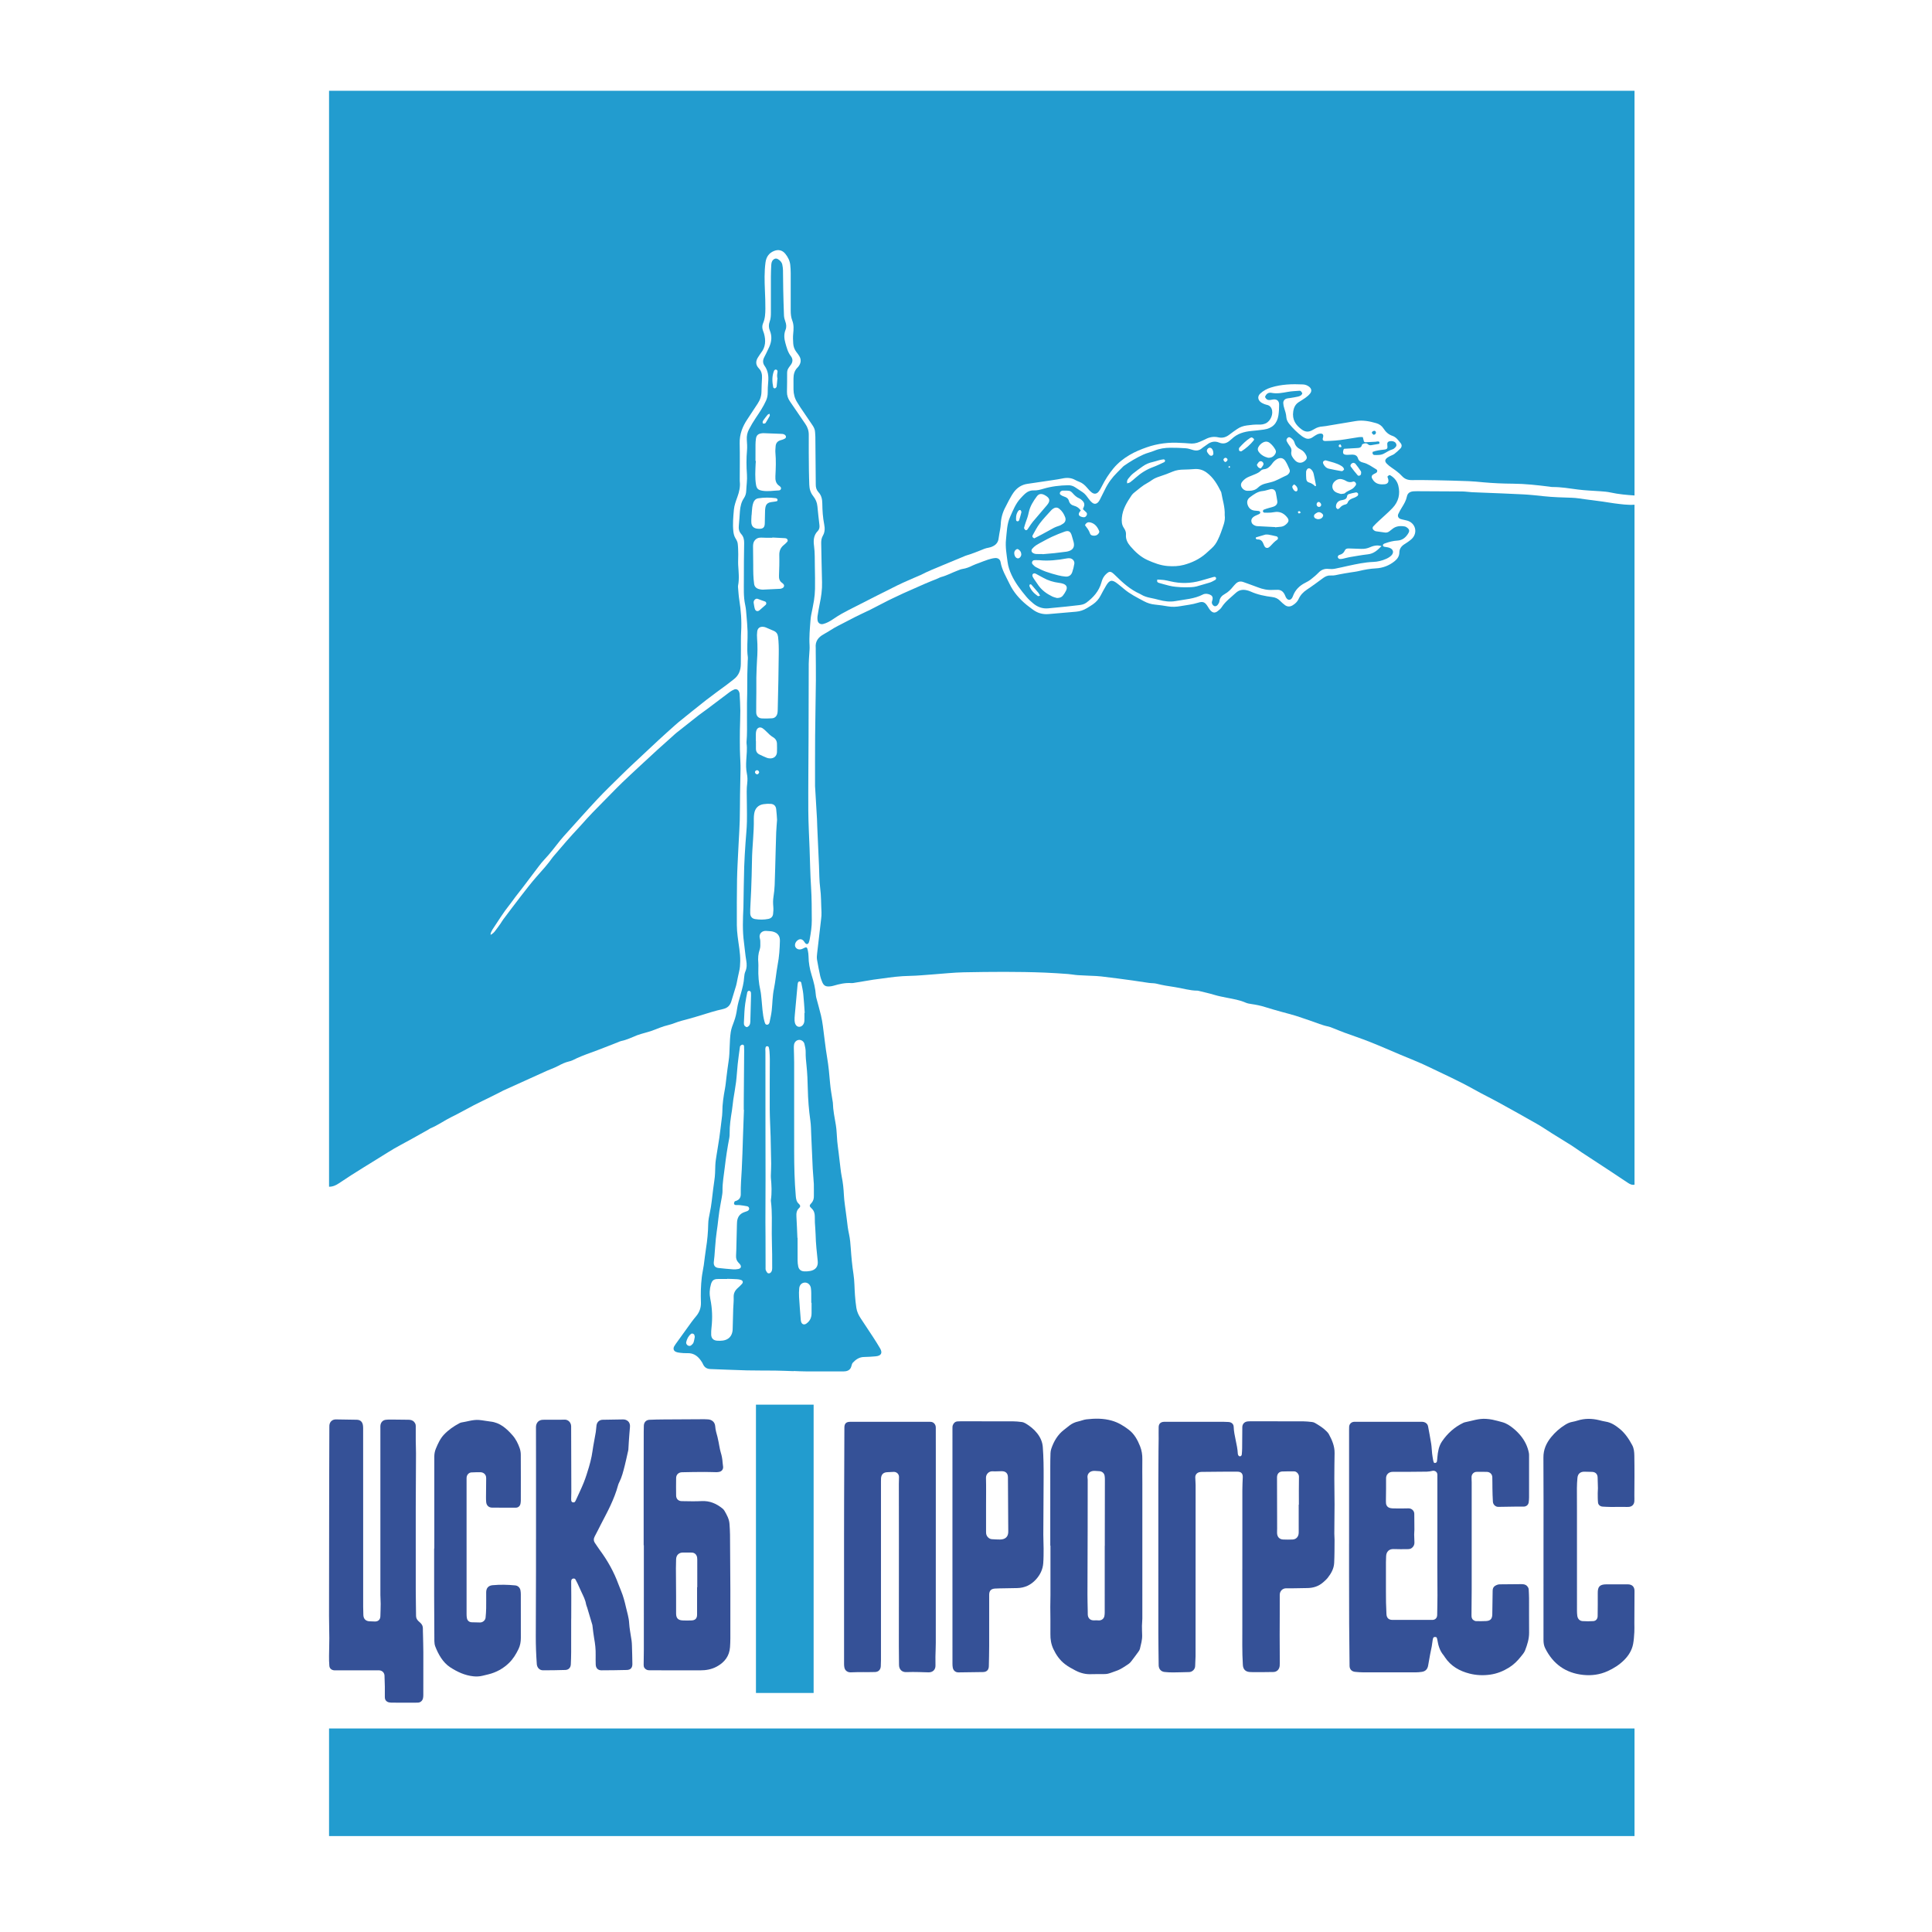
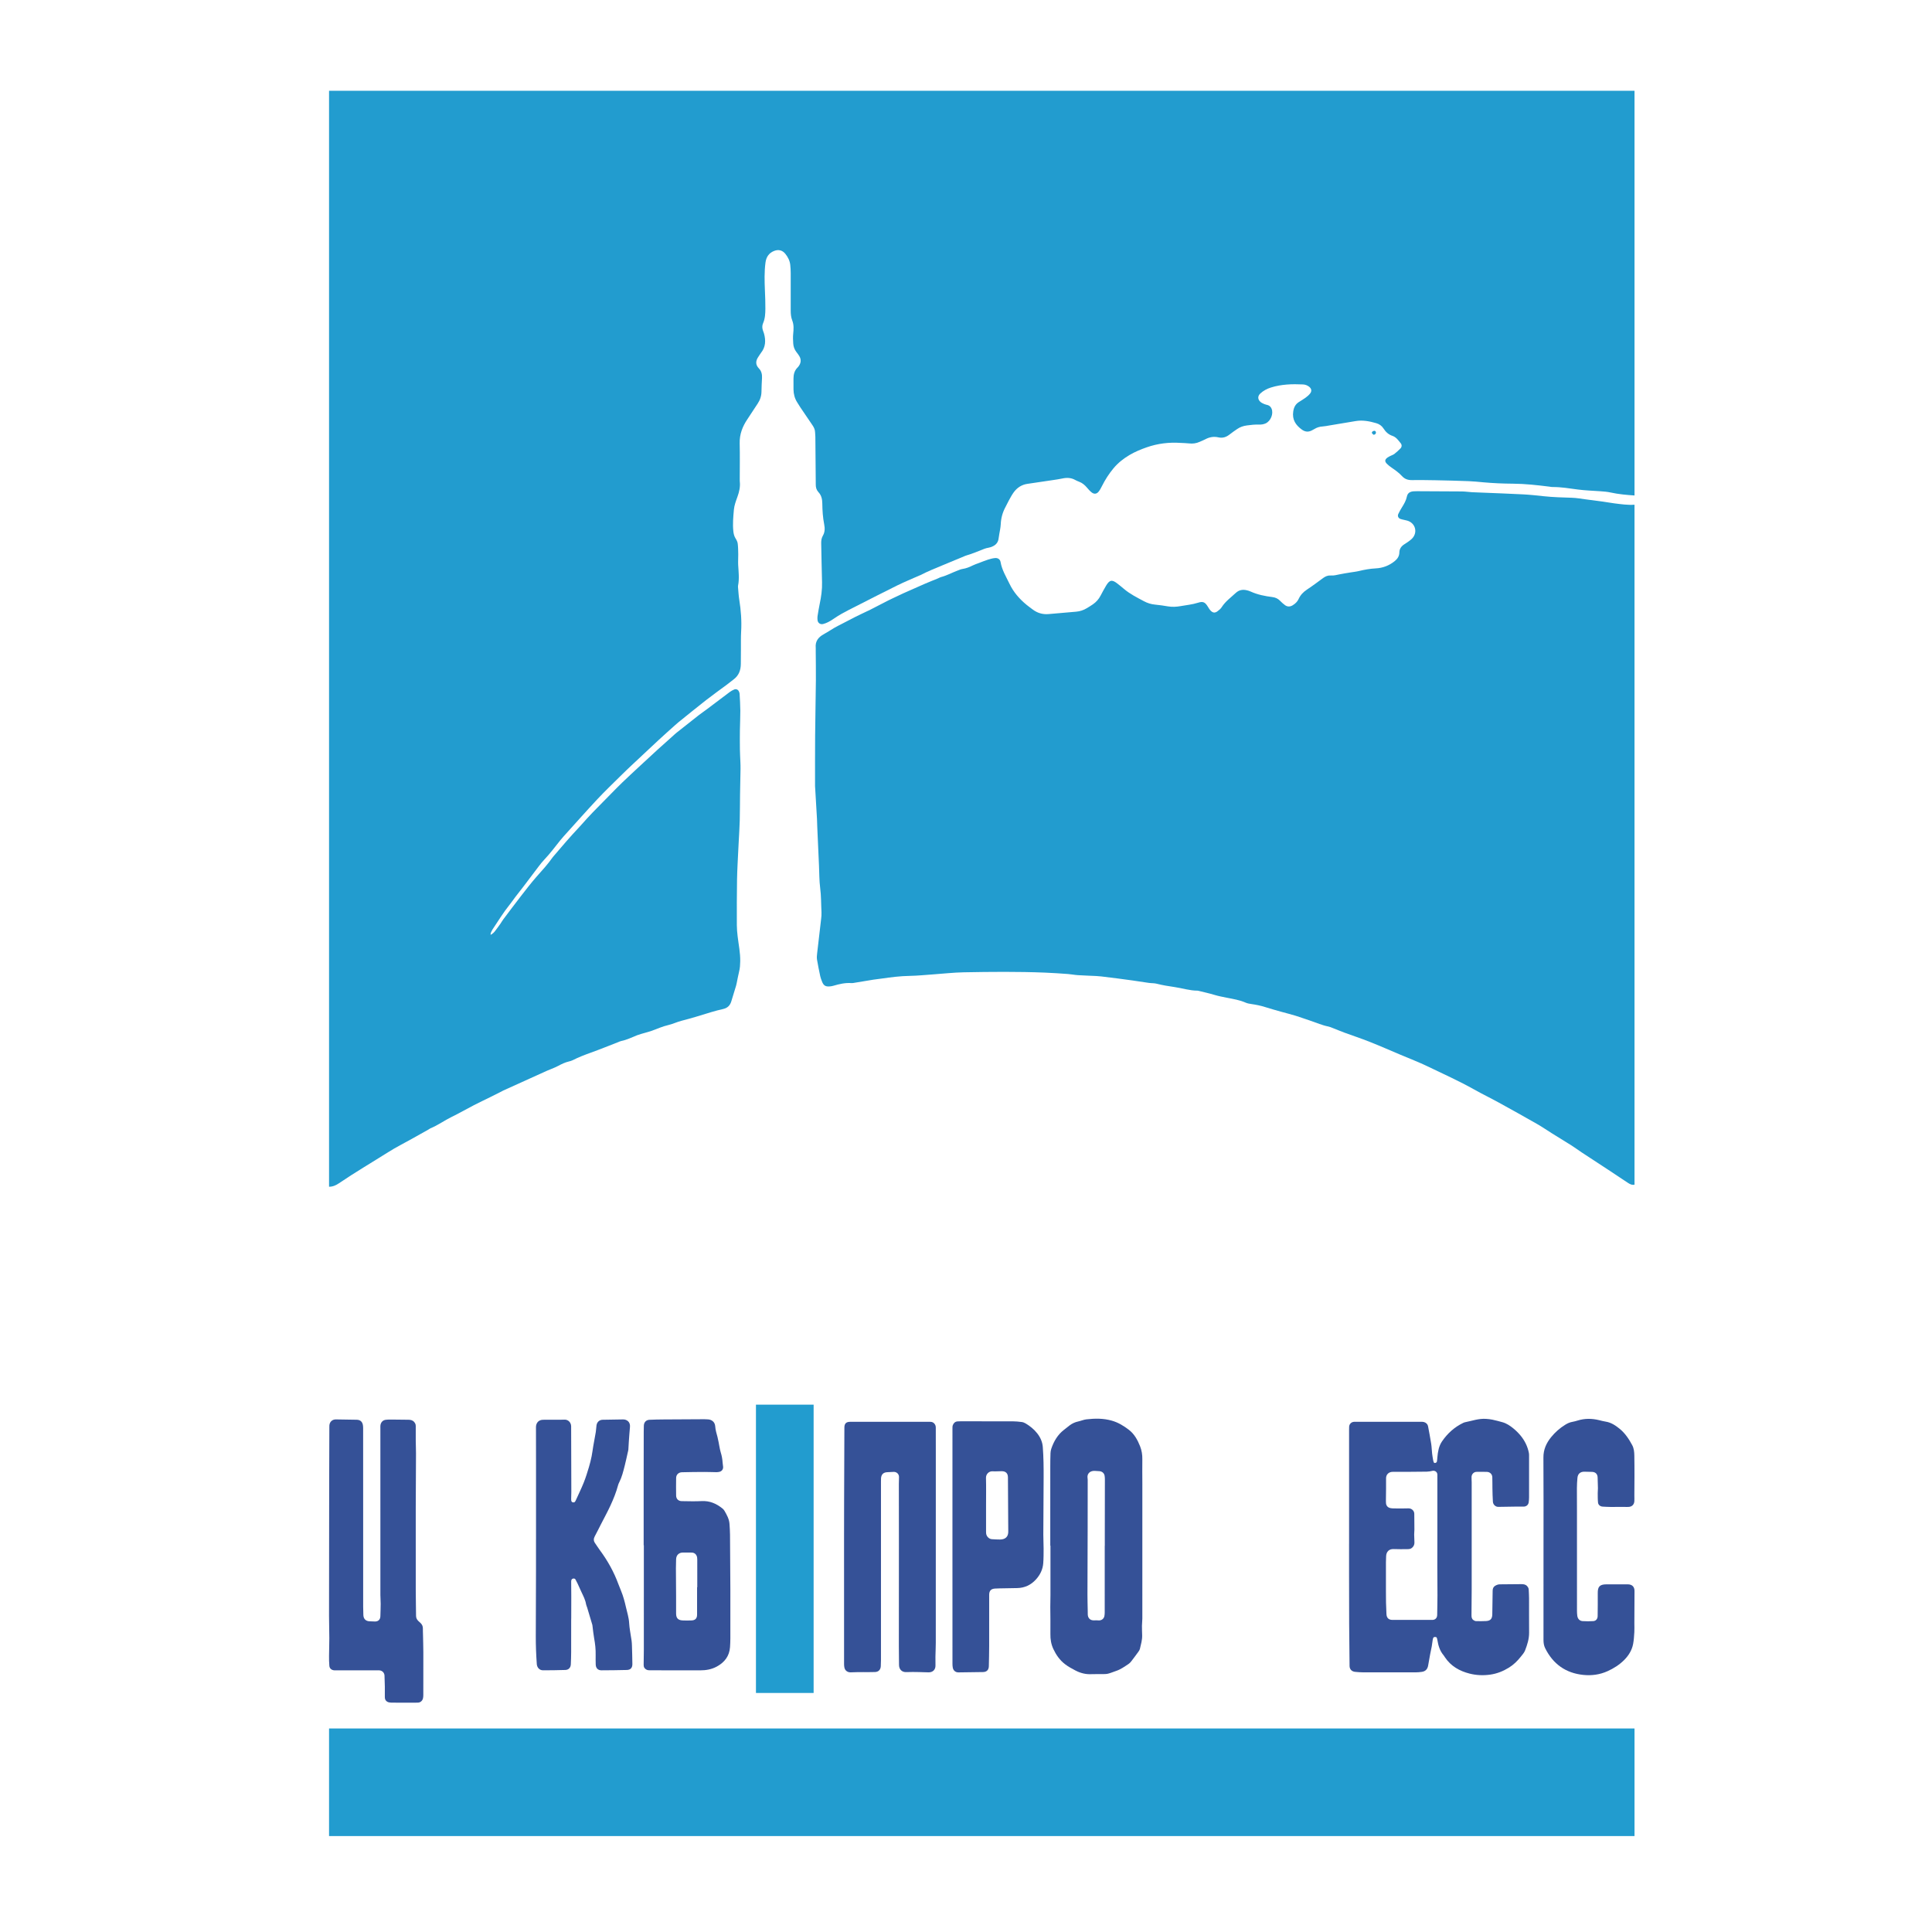
<svg xmlns="http://www.w3.org/2000/svg" version="1.1" id="Layer_1" x="0px" y="0px" viewBox="0 0 300 300" style="enable-background:new 0 0 300 300;" xml:space="preserve">
  <g>
    <g>
      <g>
        <path style="fill:#229CCF;" d="M51.095,184.274c0-56.725,0-113.451,0-170.176c67.571,0,135.142,0,202.712,0     c0,20.946,0,41.893,0,62.839c-1.246-0.084-2.486-0.193-3.711-0.462c-0.541-0.119-1.103-0.161-1.658-0.199     c-1.139-0.077-2.277-0.116-3.413-0.262c-1.315-0.169-2.627-0.402-3.962-0.389c-0.158,0.002-0.316-0.038-0.474-0.058     c-1.872-0.232-3.745-0.448-5.635-0.46c-1.542-0.01-3.08-0.075-4.615-0.214c-0.767-0.069-1.534-0.151-2.303-0.18     c-1.699-0.064-3.399-0.106-5.099-0.14c-1.249-0.025-2.498-0.038-3.747-0.024c-0.601,0.006-1.09-0.185-1.49-0.623     c-0.47-0.515-1.033-0.913-1.603-1.305c-0.262-0.18-0.517-0.377-0.74-0.602c-0.372-0.374-0.333-0.669,0.108-0.981     c0.15-0.106,0.324-0.181,0.489-0.266c0.189-0.097,0.403-0.16,0.566-0.289c0.33-0.262,0.652-0.541,0.941-0.847     c0.222-0.234,0.248-0.551,0.042-0.807c-0.364-0.453-0.703-0.952-1.29-1.15c-0.612-0.206-1.042-0.609-1.382-1.143     c-0.266-0.418-0.655-0.688-1.134-0.827c-1.028-0.298-2.069-0.504-3.143-0.333c-1.363,0.216-2.722,0.455-4.083,0.681     c-0.366,0.061-0.733,0.142-1.102,0.164c-0.465,0.027-0.885,0.156-1.276,0.4c-0.135,0.084-0.278,0.156-0.42,0.228     c-0.526,0.268-1.027,0.21-1.501-0.129c-0.974-0.696-1.554-1.557-1.356-2.84c0.097-0.629,0.336-1.105,0.862-1.444     c0.357-0.231,0.727-0.443,1.069-0.695c0.253-0.187,0.503-0.398,0.693-0.645c0.286-0.372,0.211-0.754-0.161-1.046     c-0.278-0.218-0.6-0.338-0.956-0.355c-1.679-0.08-3.348-0.031-4.969,0.477c-0.611,0.192-1.18,0.49-1.651,0.929     c-0.436,0.406-0.421,0.922,0.028,1.314c0.174,0.152,0.402,0.248,0.618,0.341c0.169,0.073,0.36,0.094,0.535,0.154     c0.267,0.092,0.452,0.292,0.559,0.539c0.346,0.794-0.13,1.948-0.932,2.302c-0.323,0.143-0.663,0.189-1.012,0.177     c-0.64-0.021-1.271,0.048-1.904,0.136c-0.541,0.075-1.033,0.245-1.478,0.548c-0.395,0.269-0.79,0.541-1.164,0.837     c-0.528,0.418-1.077,0.62-1.773,0.461c-0.689-0.158-1.371-0.049-2.008,0.296c-0.279,0.151-0.582,0.259-0.87,0.393     c-0.546,0.254-1.112,0.325-1.709,0.251c-0.421-0.052-0.848-0.048-1.273-0.076c-1.796-0.119-3.536,0.086-5.253,0.684     c-0.935,0.326-1.839,0.7-2.68,1.198c-0.937,0.555-1.792,1.226-2.499,2.08c-0.7,0.846-1.284,1.755-1.773,2.734     c-0.153,0.307-0.317,0.617-0.531,0.882c-0.29,0.36-0.689,0.406-1.057,0.121c-0.27-0.208-0.505-0.469-0.724-0.732     c-0.347-0.417-0.742-0.755-1.257-0.946c-0.199-0.074-0.397-0.158-0.58-0.262c-0.639-0.363-1.308-0.384-2.008-0.233     c-0.467,0.1-0.94,0.168-1.413,0.239c-1.339,0.202-2.678,0.397-4.017,0.595c-0.891,0.132-1.589,0.593-2.112,1.304     c-0.281,0.383-0.505,0.81-0.738,1.227c-0.194,0.347-0.356,0.713-0.546,1.063c-0.451,0.832-0.695,1.716-0.736,2.662     c-0.012,0.29-0.06,0.58-0.106,0.868c-0.07,0.445-0.176,0.886-0.225,1.333c-0.065,0.588-0.377,0.983-0.887,1.232     c-0.212,0.104-0.444,0.188-0.676,0.225c-0.453,0.071-0.863,0.246-1.28,0.423c-0.536,0.228-1.09,0.416-1.638,0.615     c-0.224,0.081-0.461,0.129-0.681,0.219c-1.08,0.444-2.156,0.899-3.235,1.345c-1.275,0.527-2.558,1.037-3.786,1.673     c-0.047,0.024-0.101,0.034-0.149,0.055c-1.139,0.507-2.295,0.98-3.413,1.53c-2.143,1.054-4.266,2.15-6.396,3.232     c-0.734,0.373-1.472,0.737-2.191,1.137c-0.509,0.284-0.994,0.614-1.48,0.936c-0.446,0.295-0.906,0.545-1.43,0.681     c-0.452,0.118-0.853-0.167-0.882-0.653c-0.011-0.185-0.023-0.375,0.005-0.557c0.1-0.629,0.201-1.258,0.331-1.881     c0.235-1.121,0.404-2.243,0.369-3.396c-0.06-1.991-0.084-3.984-0.13-5.975c-0.01-0.433,0.028-0.856,0.25-1.233     c0.331-0.565,0.337-1.157,0.214-1.774c-0.212-1.071-0.28-2.158-0.294-3.245c-0.009-0.665-0.131-1.258-0.599-1.76     c-0.301-0.324-0.424-0.729-0.416-1.173c0.003-0.186-0.002-0.372-0.004-0.558c-0.019-2.285-0.037-4.57-0.059-6.855     c-0.002-0.239-0.036-0.477-0.043-0.715c-0.012-0.416-0.181-0.765-0.412-1.101c-0.633-0.917-1.255-1.841-1.877-2.765     c-0.178-0.264-0.34-0.539-0.509-0.81c-0.376-0.603-0.542-1.266-0.553-1.97c-0.009-0.558-0.002-1.116-0.002-1.675     c0.001-0.66,0.151-1.263,0.644-1.742c0.076-0.074,0.139-0.161,0.199-0.248c0.334-0.484,0.364-0.991,0.07-1.499     c-0.132-0.229-0.301-0.437-0.461-0.648c-0.299-0.391-0.46-0.824-0.492-1.321c-0.033-0.504-0.057-1.003-0.005-1.509     c0.07-0.687,0.119-1.383-0.141-2.048c-0.198-0.505-0.247-1.026-0.245-1.563c0.007-1.94,0.007-3.881,0-5.821     c-0.002-0.424-0.025-0.85-0.071-1.272c-0.072-0.652-0.365-1.221-0.771-1.723c-0.447-0.551-1.058-0.701-1.72-0.445     c-0.827,0.319-1.242,0.955-1.355,1.813c-0.189,1.429-0.149,2.862-0.09,4.297c0.04,0.955,0.08,1.912,0.072,2.867     c-0.007,0.768-0.041,1.54-0.361,2.267c-0.167,0.379-0.142,0.778,0,1.167c0.055,0.15,0.117,0.298,0.158,0.451     c0.283,1.049,0.247,2.049-0.46,2.947c-0.147,0.187-0.262,0.4-0.4,0.595c-0.453,0.643-0.519,1.253,0.076,1.866     c0.392,0.403,0.492,0.926,0.465,1.478c-0.034,0.69-0.079,1.38-0.082,2.069c-0.003,0.69-0.204,1.305-0.578,1.874     c-0.54,0.821-1.074,1.646-1.62,2.462c-0.756,1.129-1.222,2.331-1.188,3.727c0.045,1.859,0.011,3.719,0.011,5.579     c0,0.106-0.008,0.214,0.004,0.319c0.1,0.84-0.081,1.629-0.366,2.416c-0.234,0.646-0.486,1.314-0.547,1.989     c-0.1,1.106-0.203,2.221-0.087,3.339c0.042,0.404,0.129,0.775,0.348,1.126c0.152,0.243,0.298,0.521,0.333,0.798     c0.07,0.55,0.073,1.11,0.082,1.667c0.009,0.557-0.04,1.115-0.009,1.67c0.06,1.061,0.191,2.119-0.016,3.178     c-0.02,0.103-0.014,0.213-0.005,0.318c0.059,0.635,0.089,1.274,0.19,1.902c0.263,1.631,0.385,3.266,0.29,4.919     c-0.053,0.927-0.027,1.859-0.034,2.789c-0.006,0.744-0.008,1.488-0.014,2.232c-0.007,0.949-0.289,1.775-1.069,2.378     c-0.357,0.276-0.707,0.561-1.068,0.831c-1.086,0.81-2.192,1.593-3.26,2.426c-1.466,1.143-2.904,2.322-4.353,3.487     c-0.145,0.116-0.283,0.241-0.421,0.366c-0.869,0.782-1.745,1.557-2.603,2.351c-1.346,1.245-2.682,2.5-4.017,3.756     c-0.639,0.601-1.274,1.206-1.896,1.822c-1.207,1.196-2.439,2.371-3.599,3.612c-1.777,1.902-3.502,3.853-5.248,5.784     c-0.178,0.197-0.351,0.399-0.516,0.607c-0.809,1.019-1.591,2.06-2.49,3.007c-0.292,0.308-0.557,0.643-0.815,0.981     c-0.805,1.055-1.599,2.12-2.402,3.177c-0.418,0.55-0.851,1.088-1.27,1.636c-0.29,0.38-0.552,0.781-0.853,1.151     c-0.988,1.221-1.799,2.564-2.67,3.865c-0.117,0.175-0.199,0.375-0.283,0.569c-0.028,0.064-0.012,0.148-0.019,0.278     c0.294-0.163,0.505-0.351,0.677-0.574c0.292-0.378,0.571-0.767,0.847-1.157c0.153-0.217,0.277-0.454,0.437-0.666     c0.926-1.23,1.849-2.464,2.793-3.68c0.765-0.986,1.527-1.979,2.349-2.916c0.876-0.999,1.785-1.967,2.543-3.063     c0.045-0.065,0.101-0.123,0.153-0.184c1.305-1.541,2.623-3.07,4.009-4.54c0.383-0.406,0.743-0.833,1.119-1.245     c0.304-0.334,0.611-0.665,0.927-0.988c0.928-0.95,1.859-1.898,2.792-2.843c0.597-0.605,1.188-1.217,1.801-1.805     c0.862-0.828,1.741-1.639,2.616-2.453c0.934-0.868,1.868-1.736,2.811-2.595c0.824-0.751,1.661-1.489,2.492-2.233     c0.158-0.142,0.31-0.291,0.477-0.423c1.144-0.908,2.288-1.817,3.439-2.716c0.397-0.311,0.819-0.591,1.222-0.894     c1.21-0.91,2.413-1.828,3.627-2.733c0.21-0.157,0.447-0.288,0.69-0.389c0.3-0.125,0.59,0.002,0.731,0.292     c0.057,0.117,0.105,0.25,0.112,0.379c0.046,0.875,0.106,1.75,0.11,2.625c0.005,1.008-0.053,2.017-0.066,3.026     c-0.012,0.983-0.012,1.966,0.001,2.949c0.009,0.663,0.051,1.326,0.075,1.989c0.012,0.344,0.028,0.688,0.022,1.032     c-0.021,1.328-0.055,2.655-0.075,3.983c-0.02,1.355-0.012,2.711-0.047,4.065c-0.028,1.088-0.104,2.175-0.158,3.262     c-0.017,0.345-0.038,0.689-0.054,1.034c-0.073,1.618-0.179,3.236-0.208,4.856c-0.042,2.364-0.036,4.73-0.031,7.095     c0.001,0.582,0.056,1.167,0.124,1.746c0.151,1.29,0.426,2.564,0.401,3.878c-0.01,0.536-0.041,1.052-0.169,1.572     c-0.146,0.591-0.251,1.192-0.375,1.789c-0.027,0.13-0.051,0.261-0.089,0.387c-0.246,0.813-0.505,1.622-0.743,2.437     c-0.188,0.646-0.583,1.051-1.247,1.207c-0.645,0.152-1.292,0.306-1.924,0.503c-1.519,0.475-3.04,0.942-4.582,1.336     c-0.697,0.178-1.349,0.505-2.04,0.662c-0.891,0.203-1.707,0.578-2.553,0.885c-0.347,0.126-0.707,0.214-1.061,0.32     c-0.406,0.121-0.821,0.219-1.214,0.371c-0.816,0.315-1.595,0.726-2.465,0.895c-0.18,0.035-0.349,0.126-0.522,0.193     c-1.411,0.546-2.812,1.118-4.236,1.63c-0.951,0.342-1.891,0.7-2.79,1.162c-0.186,0.096-0.397,0.15-0.602,0.2     c-0.573,0.139-1.1,0.381-1.615,0.665c-0.346,0.191-0.72,0.33-1.084,0.487c-0.244,0.105-0.495,0.194-0.736,0.303     c-2.25,1.016-4.498,2.034-6.746,3.055c-0.169,0.077-0.328,0.175-0.494,0.258c-0.521,0.263-1.043,0.526-1.566,0.785     c-0.833,0.412-1.675,0.806-2.5,1.233c-1.155,0.598-2.282,1.252-3.451,1.819c-1.122,0.545-2.132,1.293-3.289,1.769     c-0.121,0.05-0.225,0.141-0.341,0.206c-0.833,0.469-1.667,0.936-2.502,1.403c-1.251,0.7-2.537,1.344-3.746,2.109     c-2.536,1.604-5.127,3.121-7.61,4.808C52.184,184.045,51.679,184.281,51.095,184.274z" />
        <path style="fill:#229CCF;" d="M253.807,183.955c-0.399,0.09-0.728-0.087-1.041-0.293c-0.998-0.657-1.989-1.325-2.986-1.982     c-1.397-0.92-2.801-1.83-4.198-2.751c-0.51-0.336-0.998-0.706-1.513-1.033c-1.009-0.64-2.032-1.257-3.046-1.889     c-0.789-0.492-1.555-1.022-2.361-1.483c-2.006-1.145-4.024-2.27-6.049-3.382c-1.21-0.665-2.457-1.262-3.659-1.94     c-2.361-1.331-4.832-2.439-7.27-3.612c-1.385-0.667-2.826-1.218-4.243-1.818c-1.588-0.672-3.168-1.367-4.771-2.002     c-1.305-0.517-2.641-0.956-3.959-1.441c-0.597-0.22-1.183-0.471-1.777-0.702c-0.222-0.087-0.445-0.187-0.677-0.232     c-0.944-0.185-1.82-0.579-2.726-0.877c-0.781-0.257-1.552-0.545-2.337-0.789c-0.708-0.22-1.43-0.393-2.144-0.595     c-0.868-0.246-1.739-0.483-2.598-0.757c-0.712-0.228-1.437-0.37-2.174-0.476c-0.287-0.041-0.584-0.093-0.846-0.208     c-0.935-0.412-1.933-0.568-2.921-0.765c-0.651-0.13-1.299-0.25-1.938-0.443c-0.812-0.246-1.645-0.423-2.469-0.629     c-0.051-0.013-0.105-0.027-0.157-0.027c-1.208,0.003-2.354-0.382-3.534-0.554c-0.947-0.138-1.886-0.287-2.814-0.524     c-0.381-0.098-0.792-0.069-1.186-0.124c-0.868-0.12-1.733-0.262-2.6-0.386c-0.762-0.109-1.525-0.21-2.289-0.308     c-0.843-0.108-1.686-0.212-2.529-0.313c-0.264-0.031-0.529-0.052-0.794-0.065c-0.955-0.046-1.911-0.074-2.864-0.135     c-0.502-0.032-0.999-0.139-1.502-0.175c-1.192-0.085-2.385-0.169-3.578-0.217c-4.197-0.169-8.397-0.128-12.594-0.049     c-1.59,0.03-3.178,0.214-4.767,0.325c-1.219,0.085-2.437,0.212-3.657,0.233c-1.467,0.024-2.912,0.21-4.359,0.419     c-0.421,0.061-0.844,0.101-1.264,0.168c-0.969,0.155-1.936,0.321-2.905,0.48c-0.157,0.026-0.319,0.065-0.475,0.052     c-0.973-0.077-1.899,0.144-2.82,0.411c-0.152,0.044-0.31,0.075-0.468,0.094c-0.758,0.089-1.076-0.106-1.334-0.818     c-0.09-0.249-0.193-0.498-0.247-0.756c-0.181-0.856-0.359-1.713-0.501-2.576c-0.051-0.309-0.02-0.638,0.016-0.953     c0.202-1.794,0.42-3.587,0.625-5.381c0.039-0.342,0.071-0.69,0.052-1.033c-0.067-1.245-0.039-2.49-0.2-3.735     c-0.15-1.155-0.133-2.332-0.186-3.5c-0.091-1.99-0.18-3.98-0.267-5.97c-0.019-0.425-0.02-0.85-0.044-1.274     c-0.089-1.564-0.184-3.128-0.276-4.692c-0.008-0.133-0.025-0.265-0.025-0.398c0.001-2.605-0.01-5.21,0.012-7.814     c0.024-2.869,0.09-5.738,0.117-8.608c0.014-1.541-0.015-3.082-0.024-4.623c-0.001-0.159,0.012-0.32-0.002-0.478     c-0.085-0.979,0.406-1.602,1.221-2.053c0.556-0.308,1.089-0.659,1.635-0.987c0.182-0.109,0.37-0.209,0.558-0.307     c0.871-0.453,1.741-0.91,2.617-1.352c0.639-0.322,1.289-0.624,1.934-0.934c0.12-0.058,0.244-0.106,0.362-0.167     c0.991-0.509,1.981-1.021,2.972-1.529c0.213-0.109,0.43-0.209,0.646-0.311c0.551-0.261,1.098-0.531,1.653-0.78     c1.113-0.5,2.228-0.996,3.347-1.481c0.682-0.295,1.374-0.564,2.061-0.846c0.147-0.061,0.285-0.154,0.437-0.193     c0.907-0.231,1.722-0.692,2.592-1.016c0.248-0.093,0.497-0.207,0.755-0.246c0.561-0.084,1.072-0.287,1.574-0.539     c0.307-0.154,0.64-0.257,0.962-0.38c0.471-0.179,0.937-0.372,1.416-0.526c0.351-0.113,0.714-0.21,1.079-0.248     c0.451-0.047,0.81,0.181,0.885,0.626c0.21,1.235,0.867,2.282,1.39,3.378c0.612,1.282,1.541,2.351,2.643,3.256     c0.308,0.253,0.634,0.484,0.951,0.724c0.731,0.554,1.555,0.792,2.467,0.715c1.429-0.121,2.857-0.253,4.286-0.372     c0.595-0.05,1.142-0.236,1.65-0.54c0.319-0.191,0.635-0.387,0.942-0.597c0.513-0.351,0.913-0.802,1.201-1.359     c0.268-0.519,0.552-1.031,0.848-1.534c0.54-0.919,0.931-0.989,1.768-0.329c0.334,0.263,0.668,0.527,0.99,0.804     c0.936,0.805,2.035,1.345,3.11,1.923c0.54,0.29,1.115,0.478,1.739,0.533c0.686,0.06,1.369,0.173,2.05,0.282     c0.639,0.103,1.278,0.067,1.903-0.045c0.913-0.163,1.839-0.246,2.733-0.532c0.778-0.249,1.09-0.079,1.517,0.623     c0.137,0.225,0.276,0.459,0.461,0.64c0.324,0.318,0.642,0.349,1.007,0.087c0.255-0.183,0.515-0.399,0.681-0.659     c0.571-0.893,1.42-1.498,2.175-2.202c0.498-0.465,1.062-0.569,1.696-0.426c0.206,0.046,0.413,0.11,0.605,0.197     c1.076,0.491,2.221,0.719,3.381,0.864c0.475,0.059,0.859,0.228,1.191,0.567c0.241,0.246,0.496,0.483,0.773,0.685     c0.38,0.278,0.794,0.273,1.196,0.027c0.392-0.24,0.729-0.548,0.92-0.969c0.284-0.627,0.722-1.087,1.297-1.467     c0.862-0.571,1.691-1.193,2.525-1.805c0.357-0.262,0.74-0.42,1.183-0.386c0.46,0.035,0.894-0.084,1.336-0.176     c0.545-0.112,1.095-0.196,1.644-0.288c0.471-0.079,0.95-0.124,1.412-0.237c0.854-0.208,1.709-0.359,2.591-0.404     c1.086-0.054,2.072-0.431,2.928-1.121c0.434-0.349,0.725-0.772,0.732-1.352c0.007-0.556,0.292-0.95,0.738-1.248     c0.243-0.162,0.495-0.312,0.729-0.487c0.211-0.159,0.429-0.322,0.598-0.522c0.738-0.873,0.449-2.13-0.593-2.596     c-0.215-0.096-0.456-0.134-0.686-0.194c-0.205-0.054-0.42-0.082-0.617-0.156c-0.335-0.126-0.483-0.447-0.332-0.776     c0.166-0.36,0.368-0.706,0.577-1.044c0.322-0.52,0.628-1.035,0.754-1.654c0.109-0.536,0.466-0.772,1.035-0.819     c0.185-0.015,0.372-0.017,0.558-0.016c2.312,0.01,4.625,0.013,6.937,0.037c0.529,0.005,1.057,0.087,1.587,0.119     c0.477,0.029,0.955,0.038,1.433,0.058c2.176,0.09,4.353,0.165,6.527,0.279c1.06,0.056,2.117,0.173,3.173,0.286     c1.455,0.155,2.914,0.195,4.375,0.239c0.739,0.022,1.474,0.164,2.211,0.257c0.869,0.11,1.738,0.223,2.606,0.343     c0.604,0.084,1.204,0.198,1.81,0.274c1.027,0.129,2.054,0.279,3.094,0.206C253.807,113.567,253.807,148.761,253.807,183.955z" />
-         <path style="fill:#229CCF;" d="M123.232,212.912c-0.956-0.031-1.911-0.075-2.867-0.088c-1.461-0.02-2.923,0.004-4.384-0.033     c-1.885-0.047-3.768-0.142-5.652-0.204c-0.531-0.017-0.914-0.232-1.145-0.713c-0.046-0.096-0.088-0.194-0.142-0.285     c-0.534-0.891-1.221-1.529-2.356-1.47c-0.343,0.018-0.691-0.017-1.034-0.053c-0.235-0.025-0.48-0.061-0.694-0.152     c-0.366-0.157-0.459-0.497-0.271-0.853c0.062-0.117,0.136-0.228,0.213-0.335c0.837-1.164,1.673-2.33,2.516-3.49     c0.219-0.301,0.458-0.587,0.694-0.874c0.509-0.62,0.76-1.311,0.731-2.13c-0.047-1.301-0.018-2.605,0.133-3.9     c0.074-0.631,0.22-1.254,0.311-1.884c0.125-0.867,0.205-1.741,0.347-2.605c0.208-1.261,0.317-2.526,0.342-3.804     c0.011-0.553,0.114-1.111,0.236-1.653c0.273-1.222,0.364-2.468,0.527-3.704c0.059-0.447,0.111-0.896,0.183-1.341     c0.128-0.79,0.135-1.585,0.156-2.383c0.015-0.554,0.119-1.107,0.202-1.657c0.131-0.866,0.291-1.727,0.414-2.594     c0.138-0.973,0.253-1.949,0.371-2.924c0.045-0.368,0.102-0.739,0.102-1.108c0-1.229,0.186-2.433,0.41-3.636     c0.111-0.599,0.158-1.21,0.236-1.816c0.106-0.815,0.198-1.633,0.327-2.445c0.117-0.738,0.137-1.479,0.164-2.223     c0.028-0.769,0.055-1.543,0.172-2.301c0.084-0.544,0.289-1.076,0.488-1.594c0.249-0.65,0.393-1.311,0.491-2.001     c0.107-0.757,0.34-1.5,0.552-2.239c0.256-0.895,0.503-1.787,0.553-2.725c0.015-0.287,0.075-0.588,0.187-0.851     c0.241-0.564,0.234-1.115,0.131-1.711c-0.159-0.914-0.221-1.845-0.348-2.765c-0.252-1.827-0.176-3.657-0.089-5.488     c0.003-0.053,0.002-0.106,0.003-0.159c0.037-2.045,0.058-4.091,0.118-6.135c0.036-1.22,0.126-2.439,0.202-3.658     c0.07-1.113,0.201-2.224,0.221-3.338c0.028-1.566-0.027-3.132-0.032-4.699c-0.001-0.423,0.028-0.848,0.079-1.269     c0.061-0.508,0.048-1.01-0.055-1.506c-0.142-0.685-0.135-1.372-0.095-2.063c0.05-0.874,0.166-1.747,0.046-2.624     c-0.011-0.078-0.009-0.16-0.002-0.239c0.114-1.245,0.063-2.493,0.069-3.74c0.003-0.771-0.004-1.541,0.002-2.312     c0.003-0.478,0.027-0.955,0.031-1.433c0.009-1.008,0.005-2.017,0.019-3.025c0.009-0.69,0.038-1.38,0.06-2.07     c0.006-0.186,0.044-0.375,0.019-0.556c-0.186-1.326,0-2.654-0.04-3.98c-0.025-0.821-0.097-1.641-0.167-2.46     c-0.047-0.555-0.08-1.118-0.199-1.66c-0.29-1.315-0.204-2.644-0.21-3.969c-0.008-1.886,0.015-3.772,0.045-5.658     c0.009-0.53-0.094-1.001-0.454-1.398c-0.348-0.383-0.426-0.825-0.372-1.33c0.079-0.739,0.109-1.483,0.17-2.224     c0.059-0.722,0.209-1.417,0.626-2.032c0.229-0.337,0.336-0.713,0.352-1.125c0.034-0.849,0.174-1.703,0.112-2.544     c-0.092-1.25-0.101-2.489,0.01-3.736c0.049-0.552,0.004-1.116-0.031-1.672c-0.036-0.574,0.073-1.102,0.343-1.612     c0.323-0.61,0.67-1.199,1.058-1.774c0.578-0.854,1.158-1.715,1.584-2.665c0.178-0.397,0.263-0.796,0.261-1.232     c-0.002-0.557,0.023-1.116,0.075-1.67c0.085-0.9-0.02-1.748-0.56-2.504c-0.292-0.409-0.295-0.839-0.084-1.281     c0.103-0.215,0.219-0.424,0.324-0.639c0.163-0.334,0.328-0.666,0.479-1.006c0.371-0.834,0.457-1.679,0.098-2.546     c-0.189-0.458-0.2-0.929-0.026-1.4c0.169-0.456,0.188-0.932,0.187-1.414c-0.005-1.859-0.006-3.718,0-5.578     c0.002-0.584,0.027-1.168,0.056-1.752c0.016-0.32,0.063-0.637,0.325-0.871c0.227-0.203,0.462-0.235,0.727-0.074     c0.328,0.2,0.586,0.469,0.666,0.855c0.059,0.284,0.098,0.576,0.104,0.865c0.021,0.983,0.015,1.966,0.036,2.949     c0.029,1.354,0.062,2.708,0.118,4.062c0.013,0.312,0.094,0.632,0.203,0.926c0.165,0.444,0.214,0.878,0.036,1.319     c-0.273,0.676-0.214,1.348-0.023,2.031c0.2,0.716,0.377,1.43,0.848,2.041c0.345,0.448,0.328,0.937-0.033,1.395     c-0.099,0.125-0.188,0.257-0.281,0.387c-0.176,0.244-0.263,0.511-0.262,0.818c0.001,0.983-0.004,1.966-0.025,2.949     c-0.012,0.555,0.154,1.04,0.466,1.492c0.798,1.159,1.582,2.328,2.383,3.485c0.359,0.519,0.543,1.067,0.537,1.712     c-0.016,1.833,0.006,3.667,0.022,5.5c0.007,0.744,0.037,1.487,0.057,2.23c0.017,0.657,0.201,1.263,0.611,1.777     c0.376,0.472,0.6,0.983,0.652,1.592c0.083,0.978,0.211,1.952,0.318,2.929c0.036,0.332-0.024,0.657-0.259,0.892     c-0.655,0.657-0.698,1.469-0.585,2.301c0.148,1.085,0.106,2.174,0.129,3.262c0.024,1.142,0.042,2.286,0.024,3.428     c-0.01,0.608-0.071,1.219-0.164,1.82c-0.117,0.76-0.295,1.51-0.437,2.266c-0.049,0.26-0.078,0.525-0.099,0.79     c-0.1,1.296-0.228,2.59-0.145,3.896c0.032,0.5-0.033,1.006-0.058,1.509c-0.022,0.451-0.069,0.901-0.071,1.352     c-0.014,3.827-0.016,7.654-0.029,11.481c-0.012,3.773-0.058,7.546-0.038,11.319c0.01,1.964,0.128,3.928,0.198,5.892     c0.071,1.991,0.102,3.984,0.229,5.972c0.11,1.726,0.104,3.451,0.114,5.177c0.006,0.959-0.141,1.905-0.309,2.847     c-0.033,0.182-0.077,0.364-0.136,0.54c-0.11,0.331-0.374,0.385-0.588,0.125c-0.1-0.122-0.172-0.271-0.284-0.38     c-0.266-0.26-0.57-0.272-0.866-0.057c-0.396,0.287-0.544,0.786-0.328,1.111c0.23,0.348,0.698,0.426,1.136,0.189     c0.563-0.304,0.652-0.27,0.77,0.344c0.055,0.286,0.096,0.579,0.099,0.869c0.009,0.992,0.186,1.955,0.478,2.898     c0.324,1.042,0.593,2.094,0.666,3.188c0.01,0.157,0.056,0.313,0.096,0.467c0.231,0.872,0.481,1.739,0.692,2.616     c0.13,0.54,0.22,1.092,0.296,1.644c0.223,1.631,0.383,3.271,0.658,4.893c0.227,1.339,0.349,2.682,0.463,4.031     c0.08,0.95,0.267,1.891,0.407,2.836c0.008,0.053,0.021,0.105,0.022,0.158c0.028,1.173,0.272,2.314,0.466,3.466     c0.14,0.835,0.136,1.692,0.216,2.538c0.054,0.581,0.143,1.158,0.213,1.738c0.102,0.843,0.196,1.686,0.301,2.529     c0.049,0.395,0.098,0.791,0.178,1.18c0.199,0.965,0.295,1.937,0.343,2.922c0.044,0.899,0.2,1.793,0.31,2.689     c0.045,0.369,0.106,0.735,0.144,1.105c0.078,0.766,0.183,1.524,0.348,2.28c0.151,0.697,0.211,1.417,0.26,2.131     c0.093,1.351,0.215,2.696,0.423,4.038c0.166,1.072,0.147,2.171,0.23,3.256c0.05,0.661,0.114,1.322,0.216,1.977     c0.09,0.582,0.333,1.115,0.663,1.608c0.649,0.972,1.295,1.946,1.932,2.926c0.376,0.579,0.746,1.163,1.093,1.759     c0.412,0.708,0.166,1.154-0.674,1.23c-0.608,0.054-1.218,0.095-1.828,0.105c-0.724,0.012-1.258,0.382-1.722,0.871     c-0.134,0.142-0.188,0.374-0.242,0.575c-0.126,0.476-0.454,0.702-0.91,0.771c-0.183,0.027-0.371,0.02-0.557,0.02     c-1.914,0.001-3.827,0.005-5.741-0.002c-0.584-0.002-1.168-0.039-1.752-0.059C123.233,212.9,123.233,212.906,123.232,212.912z      M123.821,192.217c0.009,0,0.018,0,0.027,0c0,1.169-0.007,2.338,0.004,3.506c0.003,0.316,0.029,0.639,0.099,0.946     c0.107,0.464,0.429,0.725,0.909,0.747c0.316,0.014,0.641-0.001,0.951-0.06c0.826-0.157,1.25-0.676,1.165-1.524     c-0.138-1.374-0.302-2.743-0.328-4.126c-0.012-0.609-0.08-1.217-0.111-1.826c-0.018-0.345-0.013-0.691-0.018-1.036     c-0.006-0.469-0.133-0.872-0.5-1.209c-0.36-0.331-0.365-0.46-0.048-0.795c0.321-0.338,0.42-0.713,0.407-1.16     c-0.017-0.61,0.022-1.223-0.006-1.833c-0.036-0.794-0.132-1.585-0.171-2.379c-0.088-1.75-0.154-3.502-0.234-5.252     c-0.034-0.743-0.032-1.492-0.137-2.225c-0.233-1.633-0.359-3.27-0.395-4.919c-0.027-1.221-0.074-2.445-0.204-3.658     c-0.074-0.688-0.141-1.365-0.127-2.058c0.008-0.418-0.093-0.844-0.191-1.255c-0.092-0.384-0.472-0.644-0.825-0.628     c-0.401,0.019-0.729,0.324-0.793,0.758c-0.027,0.183-0.029,0.371-0.026,0.556c0.012,0.717,0.045,1.433,0.046,2.15     c0.004,4.624,0.001,9.248,0.003,13.872c0.001,2.311,0.053,4.621,0.252,6.926c0.04,0.464,0.108,0.877,0.488,1.21     c0.24,0.21,0.251,0.435,0.039,0.627c-0.428,0.388-0.458,0.859-0.427,1.381C123.735,190.041,123.773,191.13,123.821,192.217z      M115.519,172.339c-0.01,0-0.02-0.001-0.03-0.001c0-0.345-0.002-0.691,0-1.036c0.022-2.71,0.045-5.42,0.065-8.13     c0.002-0.239-0.002-0.478-0.018-0.716c-0.01-0.149-0.118-0.261-0.258-0.244c-0.113,0.013-0.24,0.094-0.317,0.183     c-0.062,0.071-0.071,0.197-0.085,0.3c-0.112,0.841-0.235,1.682-0.325,2.525c-0.099,0.923-0.141,1.853-0.255,2.775     c-0.114,0.921-0.295,1.834-0.431,2.752c-0.086,0.577-0.123,1.162-0.218,1.737c-0.19,1.154-0.361,2.308-0.35,3.482     c0.002,0.238-0.005,0.482-0.05,0.715c-0.293,1.512-0.526,3.033-0.703,4.563c-0.14,1.212-0.372,2.414-0.353,3.643     c0.005,0.342-0.058,0.687-0.114,1.027c-0.118,0.706-0.268,1.407-0.374,2.115c-0.11,0.735-0.181,1.476-0.274,2.213     c-0.09,0.71-0.205,1.417-0.276,2.129c-0.089,0.897-0.142,1.798-0.217,2.697c-0.026,0.318-0.081,0.633-0.102,0.951     c-0.033,0.502,0.211,0.812,0.717,0.87c0.765,0.089,1.532,0.159,2.3,0.214c0.262,0.019,0.533-0.006,0.792-0.056     c0.435-0.085,0.528-0.406,0.239-0.76c-0.067-0.082-0.145-0.156-0.219-0.232c-0.298-0.307-0.397-0.678-0.369-1.096     c0.02-0.291,0.029-0.583,0.037-0.875c0.033-1.301,0.064-2.602,0.096-3.903c0.004-0.159,0.006-0.319,0.022-0.478     c0.074-0.727,0.427-1.243,1.136-1.485c0.151-0.052,0.304-0.096,0.45-0.16c0.212-0.093,0.32-0.26,0.292-0.426     c-0.03-0.178-0.152-0.294-0.31-0.325c-0.389-0.077-0.783-0.137-1.177-0.182c-0.21-0.024-0.426,0.014-0.635-0.011     c-0.085-0.01-0.214-0.104-0.225-0.174c-0.018-0.115,0.017-0.263,0.083-0.359c0.051-0.074,0.184-0.093,0.283-0.13     c0.489-0.184,0.689-0.549,0.679-1.055c-0.026-1.276,0.083-2.546,0.154-3.819c0.093-1.67,0.126-3.344,0.186-5.016     C115.414,175.152,115.467,173.746,115.519,172.339z M120.662,127.308c-0.037-0.486-0.058-1.097-0.139-1.7     c-0.065-0.487-0.374-0.76-0.855-0.786c-0.368-0.02-0.745-0.006-1.109,0.049c-0.817,0.123-1.317,0.64-1.446,1.463     c-0.041,0.261-0.067,0.529-0.061,0.792c0.046,2.178-0.262,4.341-0.284,6.516c-0.015,1.537-0.077,3.074-0.128,4.61     c-0.025,0.741-0.077,1.482-0.11,2.223c-0.02,0.45-0.052,0.902-0.035,1.351c0.019,0.497,0.284,0.812,0.753,0.888     c0.684,0.11,1.374,0.115,2.058-0.023c0.404-0.081,0.681-0.331,0.736-0.737c0.053-0.39,0.07-0.792,0.035-1.183     c-0.046-0.506-0.051-1,0.027-1.504c0.093-0.602,0.164-1.211,0.186-1.819c0.067-1.802,0.106-3.605,0.156-5.407     c0.026-0.928,0.043-1.856,0.082-2.783C120.554,128.649,120.611,128.041,120.662,127.308z M117.445,105.214     c0,0.585,0.003,1.433-0.001,2.282c-0.005,1.034-0.03,2.069-0.021,3.103c0.005,0.593,0.343,0.94,0.932,0.963     c0.503,0.02,1.009,0.006,1.511-0.024c0.433-0.026,0.729-0.297,0.837-0.725c0.039-0.152,0.055-0.314,0.059-0.471     c0.038-1.591,0.076-3.182,0.105-4.773c0.025-1.353,0.039-2.706,0.057-4.058c0.012-0.876,0-1.75-0.106-2.622     c-0.053-0.438-0.256-0.745-0.651-0.922c-0.41-0.184-0.824-0.361-1.24-0.532c-0.12-0.05-0.252-0.085-0.381-0.099     c-0.532-0.061-0.891,0.183-0.964,0.706c-0.05,0.364-0.051,0.741-0.021,1.108c0.091,1.141,0.073,2.278-0.013,3.418     C117.488,103.359,117.484,104.156,117.445,105.214z M119.933,83.464c-0.001,0.013-0.002,0.026-0.002,0.039     c-0.343,0-0.687,0.002-1.03-0.001c-0.318-0.002-0.639-0.04-0.954-0.008c-0.492,0.049-0.88,0.432-0.976,0.916     c-0.031,0.155-0.041,0.317-0.04,0.475c0.006,0.928,0.019,1.856,0.028,2.784c0.005,0.504-0.006,1.009,0.016,1.512     c0.022,0.502,0.052,1.006,0.126,1.503c0.064,0.434,0.359,0.698,0.785,0.798c0.18,0.043,0.368,0.084,0.55,0.078     c0.901-0.034,1.802-0.084,2.703-0.129c0.052-0.003,0.106-0.014,0.156-0.03c0.206-0.066,0.409-0.148,0.454-0.391     c0.039-0.214-0.116-0.338-0.258-0.461c-0.02-0.017-0.041-0.034-0.063-0.049c-0.389-0.273-0.486-0.648-0.467-1.111     c0.043-1.061,0.072-2.124,0.047-3.184c-0.016-0.671,0.2-1.184,0.722-1.592c0.187-0.146,0.358-0.317,0.514-0.495     c0.146-0.167,0.042-0.446-0.173-0.513c-0.05-0.016-0.102-0.033-0.154-0.036C121.256,83.532,120.595,83.499,119.933,83.464z      M117.757,150.31c-0.037,1.173,0.053,2.332,0.313,3.481c0.099,0.438,0.126,0.892,0.175,1.34c0.126,1.159,0.145,2.333,0.457,3.467     c0.035,0.126,0.069,0.256,0.132,0.369c0.105,0.192,0.415,0.199,0.541,0.021c0.045-0.064,0.098-0.134,0.113-0.208     c0.123-0.624,0.277-1.245,0.345-1.875c0.122-1.133,0.113-2.279,0.353-3.402c0.122-0.57,0.187-1.152,0.274-1.729     c0.099-0.656,0.166-1.318,0.294-1.968c0.242-1.23,0.318-2.474,0.35-3.721c0.02-0.769-0.376-1.25-1.122-1.434     c-0.305-0.075-0.631-0.058-0.946-0.096c-0.696-0.083-1.268,0.438-1.041,1.189c0.046,0.15,0.067,0.315,0.063,0.472     c-0.009,0.396,0.047,0.822-0.079,1.181c-0.246,0.699-0.299,1.392-0.227,2.115C117.779,149.777,117.757,150.045,117.757,150.31z      M112.928,198.576c0,0.009,0.001,0.018,0.001,0.026c-0.504,0-1.009-0.011-1.513,0.003c-0.591,0.016-0.847,0.231-1.018,0.808     c-0.224,0.754-0.257,1.517-0.1,2.286c0.302,1.47,0.354,2.949,0.186,4.439c-0.042,0.369-0.066,0.743-0.052,1.113     c0.02,0.556,0.335,0.881,0.895,0.929c0.315,0.027,0.641,0.026,0.953-0.022c0.885-0.137,1.403-0.714,1.483-1.616     c0.016-0.185,0.011-0.372,0.016-0.558c0.025-0.929,0.046-1.858,0.076-2.787c0.019-0.584,0.096-1.169,0.069-1.75     c-0.03-0.62,0.206-1.073,0.655-1.46c0.221-0.19,0.427-0.4,0.625-0.614c0.225-0.245,0.168-0.513-0.144-0.624     c-0.196-0.07-0.411-0.103-0.62-0.116C113.937,198.602,113.432,198.593,112.928,198.576z M117.309,71.575     c0.02,0,0.039,0,0.059,0.001c-0.012,0.159-0.03,0.317-0.036,0.476c-0.044,1.06-0.115,2.121,0.056,3.177     c0.105,0.65,0.327,0.854,0.964,0.968c0.878,0.157,1.745-0.014,2.617-0.046c0.051-0.002,0.101-0.028,0.15-0.047     c0.128-0.05,0.212-0.293,0.132-0.411c-0.058-0.085-0.128-0.174-0.213-0.228c-0.573-0.361-0.667-0.907-0.635-1.525     c0.064-1.218,0.113-2.436,0.001-3.656c-0.029-0.314,0.016-0.635,0.032-0.952c0.027-0.552,0.324-0.868,0.855-0.998     c0.202-0.049,0.405-0.126,0.584-0.23c0.24-0.139,0.217-0.419-0.011-0.589c-0.21-0.156-0.448-0.143-0.685-0.152     c-0.848-0.034-1.695-0.068-2.543-0.098c-0.131-0.005-0.265,0.002-0.395,0.022c-0.546,0.084-0.796,0.331-0.866,0.873     c-0.037,0.289-0.059,0.581-0.062,0.872C117.304,69.88,117.309,70.728,117.309,71.575z M118.959,162.494     c-0.178,0.257-0.104,0.559-0.104,0.843c-0.003,3.455,0,6.909,0.004,10.364c0.004,3.082,0.014,6.165,0.014,9.247     c0,2.285-0.016,4.57-0.02,6.855c-0.001,0.744,0.013,1.488,0.016,2.232c0.004,1.621,0.005,3.242,0.009,4.862     c0,0.106-0.012,0.221,0.025,0.315c0.057,0.144,0.134,0.288,0.234,0.405c0.145,0.17,0.401,0.139,0.558-0.031     c0.199-0.215,0.21-0.48,0.211-0.746c0.002-0.69,0.004-1.379-0.006-2.069c-0.015-1.062-0.053-2.124-0.059-3.186     c-0.01-1.673,0.081-3.347-0.127-5.015c-0.01-0.079-0.018-0.161-0.007-0.239c0.161-1.139,0.105-2.278-0.002-3.417     c-0.02-0.211-0.004-0.425,0.001-0.637c0.013-0.531,0.049-1.062,0.042-1.592c-0.019-1.408-0.048-2.816-0.087-4.223     c-0.039-1.407-0.126-2.813-0.136-4.22c-0.017-2.577,0.011-5.155,0.014-7.732c0.001-0.398-0.023-0.797-0.049-1.194     c-0.014-0.211-0.047-0.423-0.094-0.629C119.343,162.453,119.18,162.409,118.959,162.494z M117.368,115.061     c0.005,0,0.01,0,0.014,0c0,0.396,0.004,0.793-0.001,1.189c-0.006,0.412,0.171,0.72,0.534,0.901     c0.378,0.189,0.766,0.359,1.157,0.519c0.143,0.059,0.307,0.084,0.463,0.093c0.633,0.034,1.076-0.342,1.113-0.97     c0.025-0.422,0.001-0.847,0-1.27c-0.001-0.466-0.218-0.822-0.607-1.049c-0.397-0.231-0.705-0.553-1.024-0.871     c-0.186-0.186-0.379-0.373-0.598-0.516c-0.391-0.257-0.799-0.119-0.961,0.318c-0.063,0.169-0.081,0.362-0.087,0.544     C117.359,114.32,117.368,114.691,117.368,115.061z M126.02,202.294c-0.016,0-0.032,0-0.048,0c0-0.505,0.006-1.01-0.003-1.515     c-0.005-0.265-0.017-0.533-0.06-0.793c-0.082-0.498-0.473-0.838-0.92-0.83c-0.455,0.008-0.828,0.34-0.883,0.86     c-0.047,0.446-0.055,0.902-0.029,1.351c0.067,1.14,0.163,2.278,0.251,3.417c0.012,0.158,0.023,0.321,0.07,0.47     c0.128,0.401,0.474,0.512,0.812,0.275c0.568-0.399,0.819-0.954,0.81-1.64C126.014,203.357,126.02,202.825,126.02,202.294z      M116.712,79.973c-0.005,0-0.01,0-0.015,0c-0.012,0.397-0.054,0.795-0.028,1.189c0.037,0.552,0.359,0.857,0.906,0.929     c0.105,0.014,0.211,0.022,0.317,0.023c0.619,0.003,0.855-0.238,0.863-0.862c0.009-0.662,0.023-1.324,0.044-1.986     c0.006-0.184,0.033-0.37,0.069-0.551c0.068-0.339,0.278-0.575,0.599-0.685c0.197-0.067,0.413-0.076,0.621-0.11     c0.181-0.029,0.366-0.044,0.542-0.093c0.054-0.015,0.11-0.119,0.115-0.186c0.004-0.067-0.039-0.155-0.09-0.202     c-0.054-0.049-0.141-0.077-0.216-0.087c-0.898-0.115-1.797-0.115-2.693,0.024c-0.374,0.058-0.621,0.304-0.753,0.639     c-0.096,0.243-0.15,0.509-0.184,0.769C116.759,79.179,116.743,79.577,116.712,79.973z M124.911,157.284     c0.015,0,0.031-0.001,0.046-0.001c-0.072-0.978-0.122-1.957-0.224-2.932c-0.06-0.578-0.196-1.148-0.306-1.72     c-0.027-0.141-0.125-0.23-0.279-0.229c-0.166,0.001-0.228,0.127-0.259,0.253c-0.037,0.153-0.047,0.314-0.062,0.472     c-0.137,1.477-0.275,2.954-0.407,4.432c-0.028,0.316-0.056,0.636-0.038,0.951c0.011,0.204,0.069,0.425,0.17,0.601     c0.238,0.414,0.75,0.443,1.076,0.092c0.191-0.206,0.27-0.458,0.279-0.727C124.921,158.079,124.911,157.681,124.911,157.284z      M115.971,159.498c0.395-0.141,0.528-0.455,0.539-0.858c0.034-1.346,0.073-2.691,0.109-4.037     c0.003-0.132-0.001-0.264-0.008-0.396c-0.009-0.169-0.071-0.308-0.252-0.353c-0.142-0.035-0.293,0.071-0.332,0.267     c-0.113,0.568-0.224,1.138-0.308,1.711c-0.065,0.443-0.098,0.892-0.128,1.34c-0.036,0.553-0.054,1.107-0.08,1.661     C115.494,159.161,115.619,159.393,115.971,159.498z M117.026,93.585c0.053,0.289,0.084,0.633,0.183,0.956     c0.114,0.374,0.446,0.459,0.732,0.217c0.32-0.271,0.637-0.546,0.945-0.83c0.166-0.153,0.117-0.448-0.086-0.525     c-0.366-0.14-0.749-0.241-1.106-0.4C117.338,92.845,116.988,93.243,117.026,93.585z M107.888,207.58     c-0.028-0.127-0.038-0.206-0.064-0.28c-0.069-0.202-0.362-0.302-0.525-0.169c-0.407,0.33-0.63,0.777-0.746,1.276     c-0.047,0.205,0.088,0.432,0.276,0.528c0.182,0.093,0.371,0.079,0.519-0.052c0.135-0.119,0.286-0.259,0.342-0.421     C107.794,208.167,107.832,207.847,107.888,207.58z M120.729,58.67c-0.012-0.001-0.023-0.002-0.035-0.003     c-0.01-0.131-0.032-0.263-0.026-0.393c0.007-0.157,0.037-0.313,0.057-0.469c0.003-0.026,0.006-0.052,0.009-0.078     c0.015-0.146-0.04-0.256-0.173-0.32c-0.132-0.065-0.309,0.015-0.377,0.187c-0.334,0.838-0.287,1.698-0.116,2.559     c0.014,0.068,0.154,0.155,0.235,0.154c0.081-0.001,0.176-0.088,0.237-0.16c0.046-0.055,0.06-0.145,0.068-0.222     C120.651,59.506,120.689,59.088,120.729,58.67z M119.498,64.243c-0.142,0.075-0.251,0.1-0.309,0.168     c-0.202,0.238-0.391,0.488-0.576,0.74c-0.077,0.104-0.156,0.217-0.188,0.338c-0.022,0.082,0.006,0.225,0.064,0.268     c0.062,0.045,0.189,0.014,0.283-0.003c0.045-0.008,0.094-0.053,0.119-0.094c0.214-0.355,0.431-0.708,0.628-1.072     C119.558,64.515,119.511,64.399,119.498,64.243z M117.89,119.918c-0.061-0.182-0.154-0.343-0.372-0.318     c-0.17,0.02-0.29,0.162-0.284,0.318c0.003,0.101,0.114,0.247,0.211,0.288C117.7,120.311,117.805,120.117,117.89,119.918z" />
-         <path style="fill:#229CCF;" d="M196.433,61.626c0.191-0.494,0.538-0.718,1.011-0.625c0.86,0.169,1.683-0.003,2.521-0.151     c0.573-0.101,1.161-0.13,1.743-0.169c0.273-0.018,0.275,0.005,0.518,0.382c-0.094,0.327-0.373,0.446-0.654,0.516     c-0.411,0.101-0.833,0.156-1.251,0.227c-0.182,0.031-0.374,0.029-0.546,0.086c-0.333,0.109-0.528,0.377-0.508,0.724     c0.015,0.261,0.071,0.526,0.153,0.775c0.149,0.456,0.292,0.907,0.322,1.392c0.026,0.412,0.224,0.763,0.481,1.074     c0.578,0.698,1.22,1.333,1.945,1.879c0.147,0.111,0.314,0.198,0.479,0.28c0.363,0.181,0.723,0.148,1.068-0.05     c0.161-0.092,0.303-0.217,0.463-0.31c0.182-0.106,0.366-0.226,0.565-0.281c0.533-0.148,0.874,0.004,0.68,0.62     c-0.106,0.335,0.041,0.493,0.402,0.485c1.009-0.021,2.015-0.085,3.013-0.257c0.732-0.126,1.467-0.24,2.202-0.348     c0.177-0.026,0.362-0.004,0.575-0.004c0.068,0.262,0.125,0.484,0.184,0.712c0.077,0.032,0.149,0.091,0.22,0.088     c0.53-0.019,1.059-0.048,1.588-0.079c0.131-0.008,0.264-0.061,0.392-0.048c0.2,0.02,0.263,0.146,0.159,0.371     c-0.393,0.068-0.809,0.144-1.227,0.211c-0.19,0.031-0.365,0-0.517-0.141c-0.229-0.212-0.49-0.163-0.746-0.06     c-0.07,0.028-0.171,0.08-0.181,0.135c-0.091,0.499-0.478,0.495-0.85,0.517c-0.631,0.038-1.263,0.073-1.92,0.111     c-0.011,0.011-0.063,0.043-0.078,0.087c-0.212,0.634-0.076,0.847,0.555,0.851c0.265,0.002,0.53-0.037,0.795-0.035     c0.403,0.002,0.743,0.144,0.869,0.561c0.124,0.41,0.403,0.584,0.799,0.675c0.767,0.176,1.386,0.658,2.046,1.049     c0.234,0.138,0.19,0.439-0.059,0.576c-0.161,0.089-0.34,0.152-0.482,0.264c-0.187,0.146-0.216,0.363-0.106,0.575     c0.231,0.448,0.586,0.765,1.079,0.871c0.281,0.06,0.584,0.063,0.871,0.033c0.516-0.054,0.698-0.391,0.524-0.898     c-0.034-0.098-0.067-0.196-0.097-0.284c0.268-0.276,0.317-0.295,0.53-0.161c0.587,0.368,0.996,0.885,1.165,1.556     c0.328,1.31,0.032,2.492-0.891,3.468c-0.656,0.694-1.392,1.311-2.088,1.967c-0.309,0.291-0.622,0.579-0.904,0.895     c-0.182,0.203-0.116,0.463,0.113,0.617c0.087,0.058,0.183,0.123,0.282,0.139c0.472,0.075,0.946,0.136,1.419,0.198     c0.249,0.033,0.474-0.034,0.673-0.185c0.148-0.112,0.299-0.222,0.44-0.342c0.578-0.489,1.255-0.54,1.957-0.416     c0.169,0.03,0.339,0.15,0.472,0.268c0.231,0.205,0.276,0.447,0.121,0.72c-0.386,0.681-0.927,1.169-1.752,1.208     c-0.646,0.031-1.256,0.201-1.859,0.41c-0.099,0.034-0.206,0.069-0.286,0.132c-0.054,0.043-0.098,0.139-0.092,0.206     c0.006,0.064,0.07,0.148,0.131,0.176c0.093,0.044,0.204,0.047,0.308,0.067c0.182,0.036,0.371,0.053,0.544,0.113     c0.641,0.223,0.788,0.755,0.313,1.223c-0.221,0.217-0.509,0.384-0.795,0.511c-0.635,0.284-1.32,0.448-2.007,0.474     c-1.311,0.05-2.579,0.328-3.851,0.6c-0.7,0.149-1.395,0.325-2.099,0.455c-0.308,0.057-0.636,0.066-0.948,0.031     c-0.63-0.071-1.135,0.11-1.579,0.569c-0.368,0.38-0.778,0.724-1.195,1.051c-0.269,0.211-0.576,0.381-0.882,0.535     c-0.889,0.449-1.551,1.099-1.9,2.046c-0.018,0.05-0.039,0.099-0.061,0.147c-0.104,0.228-0.255,0.434-0.514,0.446     c-0.265,0.012-0.422-0.2-0.539-0.414c-0.089-0.162-0.135-0.349-0.229-0.507c-0.231-0.39-0.563-0.631-1.036-0.629     c-0.239,0.001-0.479-0.003-0.717,0.013c-0.839,0.058-1.633-0.108-2.411-0.419c-0.713-0.285-1.448-0.516-2.167-0.789     c-0.48-0.182-0.885-0.095-1.236,0.268c-0.148,0.153-0.296,0.306-0.427,0.473c-0.349,0.444-0.752,0.824-1.247,1.1     c-0.465,0.26-0.789,0.609-0.852,1.172c-0.019,0.172-0.132,0.346-0.237,0.494c-0.147,0.209-0.393,0.288-0.552,0.215     c-0.245-0.112-0.408-0.388-0.367-0.646c0.021-0.13,0.081-0.254,0.103-0.384c0.065-0.372-0.067-0.611-0.419-0.755     c-0.359-0.146-0.745-0.187-1.086-0.011c-1.333,0.69-2.812,0.753-4.242,1.015c-0.87,0.159-1.747,0.044-2.604-0.194     c-0.434-0.121-0.876-0.211-1.318-0.303c-0.497-0.103-0.978-0.246-1.416-0.513c-0.068-0.041-0.137-0.083-0.209-0.115     c-1.486-0.659-2.661-1.731-3.798-2.854c-0.151-0.149-0.304-0.299-0.475-0.423c-0.26-0.189-0.477-0.185-0.731,0.012     c-0.34,0.264-0.617,0.586-0.785,0.988c-0.072,0.171-0.13,0.348-0.179,0.527c-0.376,1.346-1.251,2.318-2.34,3.13     c-0.356,0.265-0.773,0.337-1.199,0.384c-0.632,0.07-1.263,0.149-1.896,0.214c-0.95,0.098-1.9,0.195-2.852,0.278     c-0.867,0.076-1.629-0.213-2.286-0.757c-0.387-0.32-0.763-0.668-1.084-1.052c-0.886-1.061-1.731-2.155-2.311-3.424     c-0.288-0.629-0.508-1.276-0.598-1.973c-0.149-1.16-0.369-2.317-0.243-3.489c0.128-1.183,0.136-2.395,0.637-3.509     c0.456-1.016,0.857-2.065,1.637-2.899c0.217-0.233,0.432-0.47,0.668-0.682c0.389-0.349,0.851-0.551,1.38-0.529     c0.516,0.022,0.994-0.109,1.481-0.254c1.255-0.375,2.546-0.524,3.853-0.548c0.385-0.007,0.737,0.096,1.057,0.301     c0.403,0.258,0.799,0.525,1.197,0.79c0.362,0.241,0.608,0.585,0.858,0.932c0.184,0.255,0.392,0.505,0.636,0.699     c0.317,0.251,0.649,0.194,0.92-0.108c0.105-0.117,0.188-0.257,0.261-0.398c0.267-0.519,0.532-1.04,0.785-1.566     c0.477-0.993,1.12-1.864,1.903-2.637c0.246-0.243,0.489-0.489,0.733-0.733c0.094-0.094,0.179-0.202,0.286-0.277     c0.956-0.67,1.958-1.269,3.018-1.756c0.552-0.254,1.164-0.374,1.725-0.61c0.801-0.336,1.636-0.454,2.489-0.459     c0.796-0.005,1.594,0.022,2.388,0.081c0.365,0.027,0.727,0.146,1.08,0.256c0.521,0.163,0.985,0.122,1.416-0.246     c0.261-0.223,0.568-0.392,0.84-0.605c0.551-0.431,1.199-0.554,1.804-0.3c0.744,0.312,1.281,0.097,1.804-0.392     c0.058-0.054,0.128-0.097,0.185-0.152c0.866-0.843,1.948-1.145,3.112-1.252c0.634-0.058,1.268-0.125,1.899-0.215     c1.289-0.184,2.05-0.921,2.25-2.218c0.084-0.548,0.106-1.111,0.106-1.667c0-0.579-0.368-0.865-0.931-0.785     c-0.131,0.019-0.262,0.044-0.393,0.068C196.904,62.171,196.613,62.055,196.433,61.626z M190.172,80.002     c0.061-1.265-0.342-2.381-0.531-3.53c-0.008-0.051-0.038-0.099-0.061-0.147c-0.562-1.121-1.18-2.194-2.229-2.955     c-0.567-0.411-1.176-0.584-1.866-0.534c-0.555,0.04-1.112,0.078-1.668,0.082c-0.591,0.005-1.158,0.078-1.71,0.307     c-0.66,0.274-1.328,0.537-2.009,0.751c-0.436,0.138-0.845,0.303-1.219,0.565c-0.239,0.167-0.481,0.334-0.738,0.47     c-0.734,0.389-1.342,0.949-1.99,1.453c-0.166,0.129-0.326,0.283-0.442,0.456c-0.712,1.06-1.386,2.129-1.505,3.462     c-0.052,0.582-0.029,1.099,0.307,1.592c0.21,0.309,0.366,0.654,0.33,1.044c-0.066,0.719,0.257,1.307,0.691,1.812     c0.747,0.869,1.593,1.66,2.647,2.133c0.987,0.443,2.004,0.837,3.11,0.927c0.857,0.07,1.717,0.043,2.53-0.175     c1.26-0.339,2.442-0.893,3.438-1.773c0.298-0.264,0.588-0.537,0.885-0.802c0.423-0.377,0.741-0.832,0.974-1.344     c0.165-0.362,0.343-0.721,0.468-1.098C189.883,81.797,190.314,80.919,190.172,80.002z M197.999,81.844     c0.001,0.011,0.001,0.023,0.002,0.034c0.316-0.029,0.633-0.05,0.947-0.091c0.358-0.046,0.641-0.243,0.886-0.496     c0.302-0.312,0.323-0.578,0.062-0.919c-0.445-0.581-1.016-0.929-1.772-0.881c-0.263,0.017-0.523,0.087-0.786,0.104     c-0.342,0.021-0.686,0.026-1.028,0.008c-0.075-0.004-0.19-0.121-0.203-0.2c-0.013-0.08,0.055-0.229,0.125-0.258     c0.266-0.111,0.547-0.189,0.824-0.274c0.277-0.086,0.572-0.133,0.83-0.257c0.337-0.162,0.515-0.447,0.444-0.846     c-0.074-0.417-0.124-0.839-0.216-1.252c-0.102-0.46-0.43-0.649-0.894-0.543c-0.387,0.089-0.767,0.241-1.157,0.275     c-0.79,0.07-1.38,0.523-1.971,0.963c-0.465,0.346-0.533,0.825-0.291,1.352c0.194,0.423,0.528,0.655,0.979,0.72     c0.235,0.034,0.477,0.027,0.71,0.071c0.083,0.016,0.195,0.121,0.206,0.197c0.011,0.08-0.063,0.214-0.138,0.255     c-0.255,0.138-0.541,0.22-0.788,0.369c-0.281,0.169-0.5,0.417-0.458,0.779c0.046,0.392,0.329,0.587,0.674,0.703     c0.099,0.033,0.208,0.041,0.313,0.047C196.199,81.752,197.099,81.798,197.999,81.844z M194.027,76.209     c0.445-0.003,0.941-0.123,1.351-0.528c0.285-0.282,0.65-0.46,1.038-0.571c0.306-0.087,0.616-0.159,0.926-0.233     c0.89-0.21,1.646-0.73,2.476-1.079c0.071-0.03,0.132-0.089,0.191-0.141c0.244-0.214,0.349-0.486,0.22-0.787     c-0.188-0.437-0.376-0.882-0.633-1.28c-0.323-0.5-0.79-0.585-1.32-0.294c-0.182,0.1-0.343,0.248-0.492,0.396     c-0.131,0.13-0.229,0.292-0.345,0.437c-0.306,0.382-0.648,0.693-1.178,0.738c-0.17,0.014-0.371,0.101-0.486,0.223     c-0.248,0.263-0.557,0.403-0.873,0.539c-0.317,0.136-0.637,0.264-0.957,0.393c-0.428,0.173-0.79,0.437-1.07,0.803     c-0.239,0.312-0.23,0.643,0.004,0.952C193.143,76.126,193.497,76.263,194.027,76.209z M161.886,86.029     c0.001,0.009,0.001,0.018,0.002,0.027c0.608-0.053,1.217-0.099,1.825-0.163c0.633-0.067,1.265-0.151,1.896-0.23     c0.079-0.01,0.156-0.032,0.233-0.052c0.762-0.194,1.061-0.674,0.874-1.423c-0.083-0.334-0.195-0.662-0.286-0.994     c-0.18-0.656-0.478-0.861-1.1-0.648c-0.676,0.232-1.336,0.514-1.989,0.807c-0.484,0.217-0.946,0.48-1.414,0.73     c-0.351,0.188-0.707,0.37-1.039,0.588c-0.219,0.144-0.416,0.331-0.591,0.527c-0.207,0.231-0.156,0.516,0.112,0.675     c0.132,0.078,0.291,0.139,0.442,0.149C161.196,86.044,161.541,86.029,161.886,86.029z M161.406,86.988     c-0.381,0-0.624-0.03-0.855,0.008c-0.28,0.046-0.401,0.414-0.211,0.619c0.16,0.173,0.335,0.352,0.54,0.458     c0.491,0.255,0.991,0.502,1.51,0.69c0.62,0.225,1.26,0.401,1.9,0.568c0.382,0.099,0.776,0.167,1.169,0.2     c0.511,0.043,0.876-0.219,1.039-0.691c0.146-0.423,0.251-0.865,0.323-1.307c0.065-0.403-0.258-0.785-0.668-0.842     c-0.154-0.022-0.319-0.015-0.473,0.014C164.218,86.983,162.75,87.128,161.406,86.988z M160.611,83.592     c0.783-0.414,1.587-0.814,2.365-1.261c0.438-0.252,0.867-0.499,1.357-0.643c0.273-0.08,0.538-0.226,0.771-0.392     c0.339-0.242,0.435-0.601,0.291-0.99c-0.187-0.503-0.472-0.95-0.894-1.292c-0.309-0.25-0.614-0.257-0.952-0.038     c-0.11,0.071-0.221,0.152-0.308,0.249c-0.599,0.672-1.232,1.319-1.775,2.034c-0.429,0.566-0.755,1.212-1.104,1.836     C160.237,83.32,160.348,83.5,160.611,83.592z M164.138,92.861c0.45-0.01,0.719-0.136,0.905-0.371     c0.195-0.247,0.374-0.517,0.506-0.802c0.233-0.503,0.057-0.868-0.48-1.049c-0.199-0.067-0.411-0.107-0.62-0.134     c-0.878-0.112-1.709-0.361-2.48-0.801c-0.276-0.157-0.56-0.302-0.839-0.454c-0.093-0.05-0.182-0.11-0.278-0.154     c-0.148-0.069-0.3-0.107-0.444,0.014c-0.128,0.108-0.138,0.287-0.022,0.51c0.049,0.094,0.106,0.183,0.166,0.271     c0.239,0.351,0.472,0.705,0.722,1.048c0.544,0.746,1.274,1.271,2.094,1.669C163.646,92.745,163.963,92.806,164.138,92.861z      M159.004,82.005c0.072,0.103,0.121,0.235,0.215,0.295c0.125,0.08,0.256,0.002,0.342-0.11c0.081-0.104,0.145-0.221,0.221-0.329     c0.196-0.283,0.376-0.58,0.596-0.843c0.713-0.854,1.438-1.7,2.166-2.541c0.591-0.683,0.516-1.133-0.28-1.575     c-0.046-0.026-0.092-0.053-0.14-0.075c-0.467-0.208-0.824-0.152-1.129,0.256c-0.557,0.747-1.051,1.54-1.247,2.464     c-0.116,0.549-0.281,1.073-0.485,1.592C159.156,81.409,159.095,81.695,159.004,82.005z M214.525,84.789     c-0.312-0.048-0.462-0.09-0.611-0.09c-0.403,0-0.789,0.104-1.154,0.267c-0.445,0.198-0.905,0.285-1.392,0.263     c-0.635-0.029-1.271-0.037-1.906-0.065c-0.288-0.012-0.519,0.043-0.651,0.336c-0.15,0.331-0.403,0.551-0.761,0.645     c-0.075,0.02-0.167,0.047-0.211,0.102c-0.061,0.076-0.135,0.2-0.111,0.273c0.035,0.107,0.141,0.247,0.237,0.266     c0.174,0.035,0.368,0.011,0.546-0.025c0.337-0.068,0.666-0.182,1.004-0.239c0.966-0.163,1.931-0.339,2.903-0.45     C213.274,85.975,213.856,85.489,214.525,84.789z M167.824,79.268c-0.069,0.086-0.14,0.16-0.195,0.244     c-0.2,0.308-0.137,0.562,0.188,0.698c0.143,0.06,0.303,0.102,0.458,0.109c0.239,0.011,0.392-0.142,0.48-0.35     c0.084-0.198,0.008-0.351-0.154-0.485c-0.159-0.131-0.299-0.283-0.448-0.426c0.055-0.14,0.089-0.239,0.132-0.334     c0.194-0.433,0.039-0.772-0.29-1.058c-0.119-0.103-0.245-0.212-0.388-0.27c-0.432-0.175-0.75-0.478-1.051-0.822     c-0.134-0.153-0.322-0.32-0.507-0.351c-0.359-0.061-0.734-0.037-1.102-0.034c-0.07,0.001-0.143,0.061-0.208,0.104     c-0.194,0.129-0.233,0.409-0.053,0.538c0.167,0.12,0.36,0.223,0.557,0.28c0.357,0.105,0.632,0.291,0.732,0.656     c0.119,0.432,0.398,0.665,0.818,0.772C167.217,78.649,167.556,78.886,167.824,79.268z M179.705,89.991     c-0.091,0.345,0.039,0.459,0.238,0.515c0.535,0.151,1.069,0.308,1.609,0.439c0.334,0.081,0.676,0.14,1.018,0.172     c0.501,0.047,1.006,0.088,1.508,0.079c0.582-0.01,1.185,0.005,1.738-0.143c0.662-0.177,1.316-0.395,1.98-0.578     c0.326-0.09,0.629-0.274,0.929-0.44c0.068-0.038,0.123-0.181,0.111-0.265c-0.021-0.144-0.148-0.218-0.296-0.195     c-0.13,0.019-0.257,0.061-0.383,0.098c-0.585,0.168-1.167,0.344-1.754,0.505c-1.538,0.424-3.085,0.46-4.64,0.094     c-0.335-0.079-0.672-0.16-1.012-0.207C180.413,90.02,180.071,90.016,179.705,89.991z M200.519,70.133     c-0.107,0.536,0.192,0.916,0.506,1.282c0.477,0.557,1.132,0.585,1.664,0.084c0.252-0.237,0.293-0.468,0.138-0.786     c-0.191-0.393-0.473-0.717-0.859-0.911c-0.477-0.24-0.818-0.557-0.959-1.092c-0.091-0.344-0.354-0.583-0.656-0.768     c-0.162-0.099-0.302-0.05-0.429,0.069c-0.151,0.141-0.211,0.321-0.119,0.504c0.117,0.234,0.253,0.464,0.413,0.67     C200.438,69.47,200.594,69.762,200.519,70.133z M208.222,76.706c0.266-0.049,0.508-0.019,0.618-0.126     c0.373-0.362,0.891-0.462,1.283-0.772c0.142-0.112,0.255-0.266,0.365-0.413c0.102-0.137,0.12-0.295,0.008-0.439     c-0.103-0.131-0.242-0.23-0.41-0.169c-0.439,0.159-0.828,0.062-1.206-0.18c-0.109-0.07-0.242-0.106-0.366-0.15     c-0.473-0.167-0.884-0.041-1.248,0.278c-0.553,0.486-0.499,1.318,0.136,1.679C207.669,76.568,207.99,76.627,208.222,76.706z      M196.906,71.081c0.533,0.026,0.865-0.195,1.106-0.586c0.137-0.222,0.156-0.437,0.026-0.672c-0.22-0.399-0.5-0.746-0.855-1.031     c-0.325-0.26-0.682-0.275-1.042-0.093c-0.313,0.158-0.553,0.401-0.731,0.707c-0.151,0.261-0.129,0.51,0.039,0.744     C195.824,70.671,196.356,70.941,196.906,71.081z M175.024,75.06c0.186-0.066,0.345-0.087,0.457-0.17     c0.298-0.222,0.583-0.462,0.86-0.71c0.8-0.717,1.69-1.276,2.703-1.651c0.596-0.22,1.171-0.501,1.747-0.772     c0.069-0.033,0.132-0.179,0.118-0.26c-0.012-0.069-0.141-0.174-0.21-0.169c-0.235,0.019-0.47,0.07-0.699,0.129     c-0.334,0.086-0.659,0.209-0.995,0.281c-0.554,0.118-1.067,0.33-1.528,0.653c-0.522,0.366-1.041,0.738-1.536,1.139     c-0.266,0.215-0.492,0.484-0.71,0.75C175.081,74.463,174.948,74.672,175.024,75.06z M196.909,83.008     c-0.265,0-0.349-0.018-0.422,0.003c-0.477,0.134-0.953,0.274-1.427,0.42c-0.035,0.011-0.069,0.084-0.07,0.129     c-0.001,0.045,0.028,0.11,0.065,0.132c0.064,0.039,0.145,0.075,0.217,0.072c0.511-0.024,0.761,0.279,0.922,0.709     c0.054,0.145,0.111,0.296,0.201,0.42c0.155,0.215,0.417,0.252,0.628,0.107c0.086-0.059,0.166-0.13,0.239-0.206     c0.328-0.339,0.629-0.703,1.035-0.966c0.231-0.149,0.169-0.48-0.102-0.55C197.713,83.152,197.219,83.071,196.909,83.008z      M208.715,72.879c-0.055-0.118-0.081-0.226-0.145-0.299c-0.085-0.097-0.194-0.178-0.305-0.246     c-0.732-0.445-1.568-0.605-2.373-0.843c-0.102-0.03-0.263,0.032-0.355,0.104c-0.14,0.11-0.12,0.288-0.05,0.436     c0.177,0.375,0.458,0.657,0.867,0.749c0.64,0.145,1.287,0.257,1.932,0.375c0.072,0.013,0.167-0.006,0.226-0.047     C208.589,73.056,208.642,72.965,208.715,72.879z M207.717,79.072c0.131-0.077,0.245-0.108,0.302-0.183     c0.239-0.312,0.548-0.485,0.928-0.568c0.114-0.025,0.261-0.131,0.298-0.234c0.175-0.493,0.59-0.642,1.023-0.794     c0.194-0.068,0.387-0.173,0.541-0.306c0.075-0.064,0.113-0.255,0.072-0.345c-0.042-0.093-0.211-0.2-0.306-0.185     c-0.39,0.064-0.777,0.157-1.154,0.274c-0.103,0.032-0.231,0.177-0.241,0.28c-0.042,0.443-0.345,0.559-0.703,0.63     c-0.13,0.026-0.264,0.041-0.389,0.084c-0.432,0.148-0.713,0.62-0.621,1.074C207.488,78.898,207.623,78.973,207.717,79.072z      M168.474,81.547c0.298,0.4,0.618,0.782,0.775,1.272c0.099,0.308,0.406,0.387,0.725,0.362c0.322-0.026,0.545-0.191,0.687-0.469     c0.033-0.065,0.05-0.165,0.024-0.229c-0.257-0.638-0.641-1.167-1.344-1.354C169.016,81.042,168.703,81.091,168.474,81.547z      M204.219,75.504c0.046-0.028,0.093-0.055,0.139-0.083c-0.123-0.612-0.235-1.226-0.374-1.833     c-0.071-0.312-0.229-0.588-0.495-0.786c-0.151-0.113-0.386-0.113-0.5,0.038c-0.09,0.119-0.173,0.275-0.179,0.419     c-0.016,0.366,0.001,0.734,0.026,1.1c0.018,0.251,0.145,0.477,0.391,0.546C203.613,75.013,203.937,75.212,204.219,75.504z      M194.735,68.182c-0.099-0.078-0.203-0.199-0.334-0.251c-0.076-0.03-0.21,0.029-0.294,0.083c-0.627,0.409-1.155,0.931-1.65,1.487     c-0.034,0.039-0.076,0.092-0.075,0.137c0.004,0.124-0.012,0.285,0.058,0.359c0.069,0.073,0.271,0.117,0.347,0.068     c0.719-0.457,1.35-1.019,1.888-1.682C194.706,68.346,194.706,68.285,194.735,68.182z M210.183,71.868     c-0.325,0.006-0.586,0.371-0.443,0.572c0.337,0.472,0.703,0.925,1.082,1.363c0.136,0.157,0.465,0.036,0.512-0.181     c0.032-0.146,0.048-0.344-0.024-0.457c-0.255-0.4-0.543-0.781-0.84-1.152C210.398,71.921,210.243,71.896,210.183,71.868z      M204.618,80.621c0.126-0.009,0.178-0.009,0.23-0.016c0.281-0.04,0.486-0.194,0.593-0.451c0.07-0.167-0.035-0.307-0.154-0.412     c-0.206-0.182-0.445-0.286-0.718-0.162c-0.14,0.064-0.277,0.148-0.39,0.251c-0.215,0.195-0.183,0.513,0.072,0.665     C204.379,80.571,204.538,80.595,204.618,80.621z M157.929,85.252c-0.064,0.04-0.167,0.079-0.236,0.151     c-0.251,0.262-0.241,0.571-0.125,0.887c0.095,0.258,0.32,0.429,0.523,0.414c0.257-0.02,0.498-0.323,0.494-0.63     c-0.005-0.349-0.184-0.598-0.468-0.779C158.077,85.269,158.018,85.271,157.929,85.252z M161.496,92.501     c-0.103-0.187-0.159-0.336-0.255-0.452c-0.354-0.427-0.717-0.847-1.086-1.261c-0.044-0.049-0.144-0.047-0.215-0.068     c-0.032,0.055-0.067,0.096-0.08,0.144c-0.014,0.049-0.023,0.111-0.006,0.156c0.257,0.666,0.738,1.147,1.312,1.542     C161.219,92.598,161.345,92.531,161.496,92.501z M188.408,70.526c0.005-0.368-0.039-0.65-0.256-0.877     c-0.152-0.16-0.4-0.168-0.567-0.016c-0.177,0.16-0.242,0.374-0.129,0.569c0.104,0.18,0.233,0.356,0.387,0.491     c0.08,0.071,0.255,0.095,0.359,0.059C188.301,70.718,188.364,70.578,188.408,70.526z M157.772,80.495     c0,0-0.004,0.079,0.001,0.157c0.009,0.131,0.023,0.271,0.19,0.292c0.143,0.018,0.254-0.047,0.297-0.191     c0.119-0.4,0.248-0.797,0.341-1.203c0.022-0.097-0.054-0.247-0.132-0.329c-0.083-0.088-0.289,0.009-0.388,0.162     C157.876,79.696,157.763,80.038,157.772,80.495z M195.779,72.743c0.112-0.149,0.249-0.304,0.353-0.478     c0.121-0.202,0.067-0.408-0.115-0.558c-0.166-0.137-0.389-0.131-0.568,0.054c-0.122,0.127-0.203,0.293-0.284,0.416     C195.27,72.494,195.431,72.681,195.779,72.743z M200.949,75.212c-0.105,0.108-0.217,0.181-0.261,0.283     c-0.035,0.081-0.017,0.213,0.027,0.297c0.119,0.229,0.238,0.478,0.537,0.514c0.059,0.007,0.16-0.055,0.186-0.111     c0.128-0.274-0.006-0.508-0.162-0.719C201.204,75.379,201.083,75.318,200.949,75.212z M204.838,78.716     c0.194-0.013,0.343-0.189,0.314-0.369c-0.034-0.21-0.227-0.405-0.405-0.411c-0.148-0.005-0.312,0.206-0.306,0.394     C204.446,78.556,204.625,78.73,204.838,78.716z M190.218,71.749c0.233-0.028,0.401-0.221,0.395-0.386     c-0.004-0.131-0.182-0.286-0.323-0.28c-0.171,0.006-0.358,0.204-0.304,0.369C190.026,71.575,190.153,71.67,190.218,71.749z      M208.311,69.391c-0.092-0.347-0.165-0.438-0.307-0.365c-0.07,0.036-0.145,0.17-0.13,0.241     C207.916,69.466,208.074,69.473,208.311,69.391z M201.994,79.58c-0.119-0.107-0.186-0.214-0.259-0.218     c-0.071-0.004-0.147,0.098-0.221,0.154c0.058,0.076,0.105,0.197,0.178,0.216C201.758,79.749,201.854,79.656,201.994,79.58z      M191.035,72.484c-0.07-0.051-0.12-0.088-0.171-0.125c-0.038,0.053-0.109,0.109-0.105,0.16c0.004,0.048,0.085,0.09,0.133,0.134     C190.933,72.603,190.975,72.554,191.035,72.484z" />
-         <path style="fill:#229CCF;" d="M213.142,70.168c0.599-0.225,1.2-0.29,1.803-0.356c0.469-0.052,0.552-0.184,0.476-0.69     c-0.056-0.367,0.072-0.561,0.414-0.613c0.104-0.016,0.212-0.019,0.316-0.009c0.31,0.032,0.572,0.161,0.665,0.476     c0.091,0.307-0.133,0.487-0.337,0.659c-0.06,0.05-0.129,0.099-0.203,0.121c-0.486,0.144-0.907,0.405-1.342,0.658     c-0.464,0.27-1.018,0.25-1.547,0.235c-0.083-0.002-0.195-0.093-0.236-0.173C213.11,70.396,213.142,70.28,213.142,70.168z" />
        <path style="fill:#229CCF;" d="M213.294,67.514c-0.067-0.066-0.206-0.15-0.258-0.271c-0.063-0.147,0.129-0.325,0.337-0.347     c0.16-0.017,0.248,0.077,0.278,0.216C213.693,67.305,213.554,67.489,213.294,67.514z" />
      </g>
    </g>
    <g>
      <g>
        <g>
          <path style="fill:#355197;" d="M209.485,239.688c0-3.087,0-6.174,0-9.261c0-2.805,0-5.609,0-8.414      c0-0.161-0.001-0.322,0.01-0.483c0.031-0.417,0.332-0.717,0.749-0.75c0.08-0.006,0.161-0.003,0.242-0.003      c3.382,0,6.764-0.001,10.147,0.001c0.16,0,0.329-0.009,0.48,0.036c0.344,0.102,0.576,0.334,0.643,0.697      c0.165,0.894,0.34,1.787,0.48,2.685c0.078,0.501,0.087,1.012,0.143,1.516c0.039,0.345,0.104,0.688,0.161,1.031      c0.015,0.092,0.047,0.181,0.072,0.272c0.042,0.152,0.17,0.18,0.287,0.146c0.085-0.025,0.199-0.108,0.216-0.184      c0.049-0.221,0.058-0.45,0.079-0.677c0.08-0.873,0.213-1.736,0.721-2.48c0.856-1.252,1.95-2.237,3.328-2.892      c0.06-0.029,0.124-0.056,0.188-0.069c1.113-0.216,2.197-0.626,3.358-0.534c0.319,0.025,0.641,0.054,0.953,0.122      c0.523,0.113,1.042,0.249,1.558,0.394c0.645,0.181,1.193,0.553,1.7,0.969c0.402,0.33,0.78,0.702,1.111,1.103      c0.657,0.796,1.105,1.705,1.298,2.727c0.027,0.143,0.024,0.294,0.024,0.441c0.001,2.147,0.003,4.294-0.001,6.441      c-0.001,0.253-0.023,0.508-0.057,0.759c-0.054,0.396-0.367,0.66-0.775,0.664c-0.456,0.005-0.913-0.003-1.369,0.002      c-0.855,0.01-1.709,0.025-2.564,0.04c-0.426,0.007-0.818-0.33-0.851-0.801c-0.047-0.682-0.057-1.366-0.072-2.049      c-0.013-0.59,0.003-1.18-0.019-1.77c-0.017-0.46-0.37-0.799-0.837-0.813c-0.536-0.016-1.074-0.015-1.61-0.005      c-0.416,0.008-0.755,0.343-0.776,0.771c-0.014,0.28,0.021,0.562,0.021,0.844c0.001,5.57,0.003,11.14,0,16.71      c-0.001,1.315-0.015,2.63-0.03,3.944c-0.003,0.297,0.042,0.57,0.3,0.748c0.115,0.08,0.261,0.157,0.395,0.16      c0.523,0.014,1.047,0.017,1.569-0.011c0.675-0.037,0.951-0.342,0.965-1.027c0.024-1.22,0.044-2.441,0.056-3.662      c0.003-0.301,0.077-0.564,0.324-0.742c0.136-0.098,0.298-0.169,0.459-0.222c0.125-0.041,0.265-0.046,0.398-0.048      c1.087-0.013,2.174-0.024,3.261-0.029c0.339-0.002,0.668,0.029,0.918,0.314c0.139,0.159,0.232,0.324,0.241,0.536      c0.018,0.442,0.052,0.883,0.053,1.324c0.006,1.785-0.009,3.57,0.007,5.355c0.009,0.976-0.283,1.88-0.626,2.765      c-0.141,0.364-0.428,0.677-0.677,0.991c-0.52,0.655-1.117,1.238-1.83,1.678c-0.894,0.552-1.85,0.938-2.908,1.087      c-1.081,0.153-2.159,0.104-3.192-0.157c-1.551-0.391-2.912-1.151-3.834-2.535c-0.074-0.112-0.141-0.23-0.227-0.332      c-0.575-0.682-0.81-1.499-0.951-2.355c-0.065-0.395-0.127-0.473-0.369-0.469c-0.22,0.004-0.289,0.079-0.354,0.448      c-0.06,0.343-0.089,0.691-0.151,1.033c-0.073,0.407-0.173,0.809-0.249,1.215c-0.109,0.577-0.21,1.156-0.309,1.734      c-0.098,0.577-0.419,0.912-0.995,0.991c-0.317,0.044-0.64,0.073-0.96,0.074c-2.698,0.006-5.395,0.007-8.093,0      c-0.428-0.001-0.857-0.036-1.283-0.077c-0.532-0.051-0.866-0.396-0.872-0.922c-0.027-2.173-0.051-4.346-0.062-6.519      c-0.013-2.617-0.012-5.234-0.015-7.851c-0.002-1.543,0-3.087,0-4.63C209.482,239.688,209.484,239.688,209.485,239.688z       M223.194,238.583c0-3.127,0-6.254,0-9.381c0-0.107,0.008-0.217-0.009-0.321c-0.06-0.365-0.413-0.569-0.769-0.486      c-0.284,0.066-0.579,0.12-0.87,0.123c-1.758,0.02-3.516,0.036-5.274,0.028c-0.685-0.003-1.053,0.48-1.045,1.005      c0.017,1.086-0.012,2.173-0.02,3.26c-0.002,0.201-0.007,0.404,0.011,0.603c0.037,0.412,0.289,0.687,0.7,0.765      c0.157,0.03,0.318,0.045,0.478,0.046c0.765,0.005,1.531,0.027,2.295-0.007c0.471-0.021,0.92,0.345,0.919,0.851      c-0.002,0.818,0.016,1.636,0.018,2.454c0.001,0.254-0.038,0.507-0.035,0.761c0.004,0.415,0.035,0.829,0.041,1.244      c0.005,0.341-0.131,0.62-0.402,0.837c-0.205,0.164-0.441,0.184-0.684,0.185c-0.711,0.002-1.424,0.026-2.133-0.011      c-0.702-0.037-1.138,0.392-1.176,1.077c-0.018,0.321-0.03,0.643-0.03,0.965c-0.003,1.503-0.002,3.006-0.001,4.509      c0.001,0.576-0.001,1.152,0.012,1.728c0.014,0.589,0.053,1.177,0.066,1.766c0.014,0.618,0.318,0.954,0.935,0.956      c2.066,0.007,4.132,0.006,6.198,0c0.449-0.001,0.745-0.311,0.746-0.766c0.002-1.003,0.056-2.005,0.044-3.01      C223.171,244.704,223.194,241.643,223.194,238.583z" />
-           <path style="fill:#355197;" d="M192.91,243.65c0-4.106-0.003-8.213,0.003-12.319c0.001-0.642,0.036-1.285,0.063-1.927      c0.025-0.588-0.244-0.881-0.822-0.881c-0.804,0.001-1.609-0.003-2.413,0.001c-1.046,0.006-2.092,0.017-3.139,0.03      c-0.119,0.001-0.241,0.017-0.357,0.045c-0.394,0.093-0.648,0.4-0.643,0.806c0.004,0.401,0.054,0.802,0.054,1.203      c0.001,8.857-0.002,17.714-0.009,26.571c0,0.495-0.063,0.99-0.06,1.485c0.003,0.566-0.475,0.964-0.927,0.973      c-0.831,0.016-1.662,0.049-2.493,0.054c-0.441,0.003-0.885-0.019-1.323-0.065c-0.551-0.057-0.888-0.437-0.924-0.99      c-0.003-0.04-0.002-0.081-0.002-0.121c-0.017-1.649-0.047-3.299-0.049-4.948c-0.006-5.34-0.002-10.68-0.002-16.021      c0-2.469-0.003-4.938,0.001-7.408c0.003-1.636,0.014-3.271,0.025-4.907c0.004-0.617,0.019-1.234,0.023-1.851      c0.004-0.602-0.017-1.204,0.003-1.805c0.017-0.504,0.313-0.771,0.819-0.796c0.094-0.005,0.188-0.001,0.282-0.001      c3.006,0,6.012-0.001,9.018,0.001c0.241,0,0.482,0.016,0.723,0.028c0.444,0.022,0.79,0.295,0.806,0.738      c0.049,1.415,0.572,2.754,0.641,4.164c0.006,0.131,0.072,0.308,0.17,0.376c0.199,0.138,0.428-0.005,0.45-0.259      c0.027-0.307,0.05-0.615,0.054-0.923c0.013-1.1,0.016-2.2,0.026-3.3c0.004-0.463,0.307-0.81,0.771-0.877      c0.158-0.023,0.321-0.027,0.481-0.027c2.724-0.002,5.448-0.006,8.173,0.004c0.467,0.002,0.935,0.057,1.4,0.106      c0.156,0.016,0.32,0.066,0.455,0.145c0.648,0.379,1.289,0.773,1.817,1.318c0.121,0.125,0.247,0.254,0.329,0.404      c0.501,0.925,0.92,1.875,0.902,2.961c-0.021,1.314-0.04,2.628-0.04,3.942c0,1.355,0.036,2.71,0.035,4.065      c-0.001,1.503-0.027,3.005-0.036,4.508c-0.002,0.321,0.039,0.643,0.036,0.964c-0.011,1.194,0,2.389-0.06,3.581      c-0.044,0.883-0.472,1.64-1.013,2.32c-0.199,0.25-0.446,0.464-0.686,0.676c-0.716,0.633-1.563,0.898-2.512,0.901      c-1.072,0.003-2.145,0.06-3.216,0.037c-0.573-0.012-1.028,0.421-1.024,1.027c0.013,2.066-0.011,4.133-0.012,6.199      c-0.001,1.462,0.013,2.925,0.019,4.387c0.001,0.147-0.001,0.296-0.017,0.442c-0.061,0.543-0.431,0.928-0.972,0.942      c-1.044,0.026-2.09,0.019-3.134,0.023c-0.188,0.001-0.376-0.008-0.563-0.022c-0.659-0.05-1.006-0.436-1.048-1.089      c-0.13-2.023-0.078-4.049-0.083-6.074c-0.008-2.939-0.002-5.878-0.002-8.817C192.907,243.65,192.908,243.65,192.91,243.65z       M201.662,233.639c0.01,0,0.019,0,0.029,0c0-1.448-0.018-2.896,0.012-4.344c0.008-0.39-0.362-0.816-0.723-0.819      c-0.63-0.004-1.262-0.018-1.89,0.016c-0.497,0.028-0.783,0.38-0.795,0.886c-0.003,0.107-0.001,0.215,0,0.322      c0.006,2.548,0.013,5.096,0.018,7.645c0,0.241-0.02,0.483-0.01,0.724c0.025,0.591,0.369,0.959,0.951,0.985      c0.481,0.022,0.964,0.019,1.446,0.001c0.503-0.019,0.849-0.337,0.939-0.831c0.024-0.13,0.024-0.266,0.025-0.4      C201.663,236.429,201.662,235.034,201.662,233.639z" />
          <path style="fill:#355197;" d="M56.392,236.172c0,4.442-0.001,8.885,0.001,13.327c0,0.429,0.012,0.858,0.03,1.287      c0.025,0.611,0.387,0.957,0.995,0.97c0.253,0.005,0.507,0.015,0.76,0.028c0.53,0.027,0.87-0.28,0.886-0.808      c0.019-0.643,0.045-1.287,0.048-1.93c0.002-0.455-0.045-0.91-0.045-1.366c-0.003-8.643-0.002-17.286-0.002-25.929      c0-0.134-0.009-0.27,0.006-0.402c0.053-0.48,0.357-0.83,0.837-0.886c0.409-0.048,0.827-0.033,1.241-0.031      c0.751,0.003,1.503,0.018,2.254,0.025c0.346,0.003,0.665,0.063,0.907,0.344c0.155,0.18,0.249,0.372,0.247,0.617      c-0.006,0.763-0.007,1.526,0,2.288c0.006,0.67,0.041,1.34,0.039,2.009c-0.009,2.858-0.034,5.716-0.039,8.574      c-0.007,4.187-0.006,8.375,0.001,12.562c0.002,1.352,0.037,2.703,0.046,4.055c0.002,0.336,0.136,0.594,0.371,0.814      c0.108,0.101,0.22,0.197,0.326,0.299c0.245,0.234,0.372,0.515,0.364,0.861c-0.007,0.308,0.012,0.617,0.018,0.925      c0.019,0.911,0.048,1.822,0.053,2.733c0.008,1.422-0.001,2.845-0.002,4.267c-0.001,0.802,0.003,1.605-0.002,2.407      c-0.001,0.172-0.013,0.349-0.053,0.516c-0.09,0.371-0.392,0.637-0.769,0.655c-0.428,0.02-0.857,0.006-1.286,0.007      c-0.966,0-1.933,0.008-2.899-0.007c-0.204-0.003-0.432-0.048-0.606-0.149c-0.254-0.148-0.368-0.406-0.362-0.717      c0.012-0.537,0.01-1.074,0.001-1.61c-0.009-0.576-0.027-1.153-0.052-1.728c-0.019-0.441-0.357-0.777-0.795-0.807      c-0.107-0.007-0.215-0.002-0.322-0.002c-2.12,0-4.24,0-6.361,0c-0.107,0-0.215,0.005-0.322-0.003      c-0.415-0.03-0.723-0.273-0.763-0.689c-0.05-0.518-0.052-1.043-0.049-1.564c0.005-0.911,0.046-1.821,0.044-2.732      c-0.002-1.154-0.046-2.307-0.045-3.461c0.003-6.858,0.013-13.716,0.023-20.574c0.004-2.912,0.017-5.824,0.026-8.736      c0-0.094-0.002-0.188,0.006-0.282c0.049-0.561,0.451-0.93,1.016-0.923c1.073,0.014,2.145,0.032,3.218,0.051      c0.547,0.01,0.872,0.283,0.97,0.822c0.031,0.17,0.037,0.346,0.037,0.519C56.393,226.59,56.392,231.381,56.392,236.172z" />
          <path style="fill:#355197;" d="M163.086,240.005c0-4.08-0.001-8.159,0.001-12.239c0-0.711,0.008-1.422,0.034-2.132      c0.008-0.237,0.055-0.481,0.132-0.705c0.397-1.148,0.992-2.166,1.976-2.919c0.298-0.228,0.585-0.471,0.886-0.695      c0.392-0.291,0.825-0.488,1.308-0.591c0.431-0.092,0.847-0.281,1.281-0.33c1.32-0.149,2.623-0.171,3.94,0.205      c1.016,0.29,1.86,0.815,2.665,1.436c0.842,0.65,1.332,1.562,1.719,2.531c0.261,0.655,0.366,1.332,0.353,2.043      c-0.023,1.274,0.003,2.549,0.003,3.823c0.001,6.965,0.001,13.929-0.002,20.894c0,0.374-0.056,0.749-0.059,1.123      c-0.003,0.496,0.019,0.991,0.032,1.487c0.019,0.72-0.189,1.403-0.348,2.094c-0.035,0.151-0.126,0.298-0.219,0.426      c-0.369,0.51-0.742,1.017-1.127,1.514c-0.121,0.157-0.266,0.308-0.431,0.417c-0.613,0.407-1.213,0.84-1.923,1.076      c-0.405,0.134-0.799,0.307-1.21,0.415c-0.267,0.071-0.556,0.073-0.836,0.078c-0.59,0.011-1.182-0.022-1.771,0.009      c-0.885,0.047-1.708-0.16-2.479-0.562c-0.569-0.297-1.142-0.608-1.648-0.997c-0.797-0.612-1.366-1.426-1.794-2.336      c-0.349-0.742-0.478-1.516-0.463-2.34c0.026-1.408-0.013-2.817-0.017-4.226c-0.002-0.604,0.025-1.207,0.026-1.811      c0.003-2.563,0.001-5.126,0.001-7.688C163.106,240.005,163.096,240.005,163.086,240.005z M171.543,240.033      c0.003,0,0.006,0,0.01,0c0-0.564-0.001-1.127,0-1.691c0.005-2.858,0.011-5.717,0.013-8.575c0-0.214-0.006-0.432-0.047-0.64      c-0.08-0.405-0.417-0.667-0.829-0.685c-0.24-0.01-0.48-0.039-0.72-0.046c-0.783-0.023-1.206,0.504-1.091,1.144      c0.028,0.157,0.019,0.321,0.019,0.482c-0.002,2.577-0.002,5.154-0.008,7.731c-0.008,3.288-0.025,6.576-0.03,9.863      c-0.001,0.817,0.027,1.635,0.041,2.452c0.004,0.215-0.002,0.43,0.008,0.644c0.028,0.589,0.421,0.931,1,0.895      c0.225-0.014,0.453-0.007,0.679,0.009c0.437,0.031,0.823-0.245,0.902-0.677c0.034-0.183,0.05-0.371,0.05-0.557      C171.543,246.932,171.543,243.482,171.543,240.033z" />
          <path style="fill:#355197;" d="M145.311,239.22c0,5.301,0.002,10.602-0.003,15.903c-0.001,0.71-0.042,1.419-0.054,2.129      c-0.008,0.456-0.003,0.911,0.006,1.367c0.012,0.627-0.391,1.061-1.051,1.062c-0.496,0-0.991-0.036-1.487-0.042      c-0.658-0.008-1.317-0.03-1.972,0.005c-0.718,0.038-1.154-0.44-1.152-1.13c0.002-0.979-0.025-1.959-0.025-2.938      c0.001-5.301,0.008-10.602,0.009-15.903c0.001-3.087-0.007-6.173-0.009-9.26c0-0.362,0.029-0.724,0.025-1.086      c-0.005-0.457-0.388-0.797-0.846-0.773c-0.321,0.017-0.641,0.038-0.962,0.048c-0.603,0.018-0.939,0.331-0.985,0.936      c-0.013,0.174-0.009,0.349-0.009,0.523c0,9.247,0,18.494-0.001,27.74c0,0.308-0.01,0.617-0.027,0.925      c-0.03,0.538-0.34,0.879-0.882,0.905c-0.613,0.03-1.229,0.007-1.844,0.013c-0.643,0.006-1.287,0.003-1.929,0.035      c-0.483,0.024-0.898-0.257-0.994-0.74c-0.034-0.169-0.053-0.344-0.053-0.516c-0.003-6.67-0.003-13.34-0.002-20.01      c0-1.664,0.003-3.328,0.008-4.992c0.013-3.918,0.028-7.836,0.043-11.755c0.002-0.604,0.275-0.886,0.88-0.887      c2.12-0.003,4.241-0.001,6.361-0.001c1.986,0,3.972,0.001,5.959-0.001c0.259,0,0.505,0.012,0.708,0.212      c0.192,0.19,0.286,0.4,0.285,0.678c-0.007,1.395,0.003,2.791,0.004,4.186C145.311,230.309,145.311,234.765,145.311,239.22z" />
          <path style="fill:#355197;" d="M99.947,239.941c0-2.952-0.001-5.904,0-8.856c0.002-2.912,0.006-5.823,0.011-8.735      c0.001-0.322,0.007-0.644,0.017-0.966c0.017-0.529,0.344-0.894,0.87-0.919c0.735-0.035,1.472-0.047,2.209-0.053      c2.106-0.016,4.213-0.025,6.319-0.035c0.188-0.001,0.375,0.014,0.563,0.025c0.527,0.031,1.076,0.346,1.125,1.095      c0.037,0.571,0.209,1.101,0.352,1.644c0.129,0.49,0.2,0.995,0.301,1.492c0.061,0.301,0.11,0.607,0.202,0.899      c0.163,0.514,0.258,1.037,0.29,1.574c0.014,0.227,0.066,0.451,0.079,0.677c0.022,0.372-0.208,0.677-0.573,0.762      c-0.155,0.036-0.317,0.057-0.476,0.055c-0.63-0.006-1.26-0.038-1.889-0.035c-1.153,0.004-2.307,0.016-3.459,0.046      c-0.53,0.014-0.892,0.377-0.9,0.891c-0.014,0.911-0.017,1.823,0,2.735c0.009,0.517,0.352,0.853,0.865,0.859      c1.032,0.013,2.067,0.049,3.097-0.006c1.245-0.067,2.277,0.382,3.214,1.134c0.124,0.099,0.243,0.221,0.321,0.357      c0.368,0.639,0.737,1.281,0.789,2.041c0.038,0.561,0.077,1.123,0.082,1.684c0.024,2.843,0.043,5.686,0.053,8.53      c0.008,2.523,0.004,5.045-0.001,7.568c-0.001,0.455-0.019,0.91-0.051,1.364c-0.099,1.396-0.849,2.358-2.045,3.011      c-0.808,0.441-1.677,0.596-2.592,0.592c-2.603-0.012-5.206-0.003-7.81-0.008c-0.17,0-0.357-0.015-0.505-0.088      c-0.292-0.145-0.467-0.386-0.46-0.739c0.016-0.791,0.029-1.583,0.029-2.374c0.002-5.407,0.001-10.815,0.001-16.222      C99.967,239.941,99.957,239.941,99.947,239.941z M108.243,246.464c0.01,0,0.019,0,0.029,0c0-1.435,0-2.87-0.001-4.305      c0-0.107-0.006-0.215-0.023-0.32c-0.067-0.412-0.355-0.723-0.77-0.75c-0.464-0.031-0.933,0.013-1.399-0.008      c-0.563-0.025-1.083,0.323-1.095,1.063c-0.008,0.469-0.029,0.938-0.027,1.407c0.005,1.42,0.02,2.839,0.027,4.258      c0.004,0.911-0.001,1.822,0.001,2.733c0.001,0.695,0.282,1.026,0.967,1.075c0.466,0.033,0.937,0.012,1.405,0.003      c0.597-0.012,0.885-0.307,0.885-0.894C108.243,249.306,108.243,247.885,108.243,246.464z" />
          <path style="fill:#355197;" d="M83.234,239.043c0-3.878,0.001-7.756,0-11.633c-0.001-1.865-0.005-3.73-0.008-5.595      c0-0.094-0.004-0.188,0.001-0.282c0.037-0.637,0.44-1.052,1.075-1.071c0.587-0.018,1.175-0.004,1.763-0.006      c0.523-0.001,1.048,0.018,1.57-0.013c0.582-0.035,1.041,0.435,1.052,1.023c0.001,0.027,0,0.054,0.001,0.081      c0,0.027,0,0.054,0,0.081c0.01,3.342,0.02,6.683,0.028,10.025c0.001,0.375-0.026,0.751-0.025,1.126      c0,0.357,0.073,0.474,0.275,0.506c0.232,0.038,0.308-0.017,0.457-0.346c0.415-0.915,0.858-1.818,1.231-2.75      c0.312-0.781,0.556-1.591,0.8-2.397c0.167-0.549,0.3-1.11,0.416-1.672c0.105-0.51,0.159-1.03,0.248-1.543      c0.128-0.738,0.275-1.473,0.397-2.213c0.056-0.342,0.059-0.693,0.11-1.037c0.076-0.513,0.439-0.852,0.95-0.866      c1.059-0.029,2.118-0.04,3.177-0.052c0.56-0.006,1.144,0.367,1.069,1.165c-0.073,0.773-0.125,1.548-0.18,2.322      c-0.029,0.4-0.039,0.802-0.07,1.201c-0.011,0.145-0.059,0.288-0.091,0.431c-0.16,0.705-0.306,1.413-0.486,2.113      c-0.22,0.856-0.427,1.717-0.83,2.514c-0.072,0.143-0.143,0.291-0.183,0.445c-0.291,1.105-0.721,2.161-1.198,3.193      c-0.45,0.973-0.967,1.914-1.455,2.869c-0.323,0.633-0.636,1.271-0.973,1.896c-0.198,0.369-0.204,0.707,0.038,1.052      c0.262,0.373,0.502,0.762,0.773,1.128c1.195,1.616,2.163,3.354,2.856,5.242c0.129,0.352,0.272,0.699,0.415,1.046      c0.338,0.819,0.564,1.666,0.759,2.532c0.185,0.821,0.454,1.621,0.498,2.472c0.02,0.387,0.075,0.773,0.13,1.157      c0.074,0.516,0.171,1.029,0.244,1.546c0.037,0.264,0.052,0.533,0.06,0.8c0.028,0.951,0.058,1.903,0.067,2.855      c0.006,0.591-0.285,0.911-0.864,0.926c-1.313,0.033-2.627,0.048-3.94,0.052c-0.558,0.002-0.878-0.349-0.889-0.924      c-0.01-0.483-0.02-0.966-0.009-1.448c0.019-0.875-0.074-1.736-0.234-2.596c-0.115-0.617-0.169-1.245-0.251-1.869      c-0.009-0.066-0.007-0.136-0.026-0.199c-0.27-0.911-0.541-1.822-0.815-2.732c-0.05-0.167-0.137-0.325-0.164-0.495      c-0.108-0.674-0.424-1.266-0.708-1.873c-0.21-0.448-0.408-0.903-0.617-1.352c-0.096-0.206-0.199-0.408-0.311-0.606      c-0.083-0.146-0.226-0.183-0.383-0.148c-0.162,0.036-0.252,0.144-0.278,0.306c-0.008,0.053-0.014,0.107-0.014,0.16      c0.004,0.778,0.014,1.556,0.015,2.335c0.001,1.087-0.004,2.173-0.007,3.26c0,0.148-0.009,0.295-0.009,0.443      c-0.001,1.651,0.004,3.302-0.003,4.952c-0.003,0.616-0.026,1.233-0.052,1.849c-0.022,0.52-0.337,0.868-0.852,0.884      c-1.152,0.035-2.305,0.051-3.457,0.052c-0.591,0-0.94-0.465-0.975-0.965c-0.101-1.445-0.163-2.889-0.155-4.338      c0.019-3.328,0.024-6.656,0.031-9.985c0.004-1.677,0.001-3.354,0.001-5.031C83.228,239.043,83.231,239.043,83.234,239.043z" />
          <path style="fill:#355197;" d="M147.895,240.089c0-6.092,0-12.184,0.002-18.276c0-0.172-0.003-0.357,0.057-0.513      c0.126-0.331,0.36-0.562,0.74-0.587c0.147-0.01,0.295-0.015,0.442-0.015c2.71-0.001,5.421-0.006,8.131,0.004      c0.467,0.002,0.936,0.049,1.399,0.109c0.205,0.027,0.414,0.113,0.594,0.219c0.686,0.406,1.305,0.912,1.795,1.534      c0.483,0.613,0.809,1.315,0.87,2.125c0.118,1.579,0.137,3.159,0.129,4.741c-0.016,2.964-0.038,5.928-0.048,8.892      c-0.002,0.71,0.045,1.42,0.045,2.131c-0.001,0.764,0,1.53-0.057,2.291c-0.072,0.967-0.489,1.807-1.136,2.517      c-0.775,0.851-1.745,1.312-2.908,1.333c-0.911,0.016-1.822,0.031-2.733,0.049c-0.241,0.005-0.482,0.013-0.723,0.028      c-0.603,0.038-0.893,0.345-0.894,0.952c-0.002,2.67,0.004,5.34-0.003,8.011c-0.003,1.032-0.028,2.064-0.051,3.096      c-0.013,0.565-0.327,0.892-0.899,0.904c-1.273,0.028-2.546,0.043-3.82,0.052c-0.456,0.003-0.792-0.283-0.878-0.724      c-0.038-0.195-0.051-0.398-0.051-0.597C147.894,252.273,147.895,246.181,147.895,240.089z M153.114,233.666      c0,1.368-0.001,2.735,0.001,4.103c0,0.134-0.002,0.27,0.02,0.401c0.073,0.433,0.452,0.804,0.864,0.833      c0.427,0.03,0.855,0.055,1.282,0.053c0.865-0.006,1.307-0.462,1.283-1.286c-0.013-0.456-0.009-0.912-0.011-1.367      c-0.013-2.333-0.023-4.665-0.041-6.998c-0.005-0.633-0.336-0.955-0.976-0.959c-0.469-0.003-0.94,0.051-1.406,0.018      c-0.567-0.04-1.044,0.443-1.028,1.02C153.14,230.877,153.114,232.272,153.114,233.666z" />
          <path style="fill:#355197;" d="M239.675,240.256c0-4.643,0.02-9.287-0.014-13.93c-0.009-1.236,0.451-2.243,1.191-3.159      c0.619-0.766,1.353-1.411,2.195-1.932c0.346-0.214,0.703-0.381,1.108-0.45c0.276-0.048,0.549-0.122,0.817-0.205      c1.106-0.345,2.215-0.333,3.331-0.06c0.338,0.083,0.675,0.175,1.019,0.228c0.843,0.131,1.521,0.584,2.159,1.101      c0.859,0.696,1.461,1.602,1.974,2.565c0.263,0.493,0.313,1.051,0.323,1.602c0.02,1.073,0.021,2.146,0.021,3.22      c0,0.992-0.012,1.983-0.017,2.975c-0.001,0.295,0.018,0.591,0.001,0.885c-0.031,0.531-0.37,0.866-0.898,0.898      c-0.227,0.014-0.456-0.003-0.684-0.002c-0.709,0.002-1.419,0.011-2.128,0.005c-0.402-0.003-0.803-0.028-1.204-0.049      c-0.37-0.019-0.689-0.256-0.728-0.622c-0.052-0.49-0.043-0.988-0.047-1.482c-0.002-0.254,0.035-0.508,0.031-0.761      c-0.008-0.55-0.032-1.099-0.046-1.649c-0.013-0.545-0.333-0.868-0.88-0.882c-0.402-0.01-0.804-0.03-1.206-0.027      c-0.611,0.005-0.986,0.331-1.047,0.941c-0.053,0.532-0.081,1.069-0.085,1.604c-0.009,1.167,0.009,2.335,0.009,3.502      c0.002,5.194,0,10.387,0.003,15.581c0,0.254,0.015,0.51,0.05,0.761c0.064,0.453,0.356,0.778,0.812,0.811      c0.558,0.04,1.124,0.038,1.683-0.001c0.41-0.029,0.66-0.355,0.664-0.772c0.011-1.192,0.031-2.385,0.017-3.577      c-0.012-0.999,0.307-1.352,1.332-1.359c1.113-0.008,2.225-0.005,3.338,0c0.648,0.003,1.036,0.369,1.037,1.016      c0.003,1.677-0.015,3.354-0.023,5.031c-0.002,0.456,0.024,0.914-0.004,1.368c-0.038,0.614-0.073,1.233-0.187,1.835      c-0.187,0.99-0.707,1.822-1.415,2.524c-0.739,0.732-1.605,1.279-2.557,1.71c-1.21,0.547-2.478,0.712-3.769,0.58      c-2.735-0.281-4.708-1.698-5.925-4.163c-0.2-0.405-0.253-0.841-0.253-1.29C239.676,249.837,239.675,245.047,239.675,240.256z" />
-           <path style="fill:#355197;" d="M67.441,240.433c0-4.751,0.001-9.503-0.002-14.254c0-0.437,0.08-0.85,0.248-1.251      c0.328-0.781,0.675-1.553,1.267-2.177c0.68-0.716,1.483-1.273,2.351-1.736c0.106-0.056,0.219-0.115,0.335-0.132      c0.912-0.136,1.8-0.463,2.735-0.391c0.599,0.046,1.19,0.182,1.788,0.246c1.489,0.161,2.497,1.088,3.424,2.136      c0.512,0.579,0.851,1.271,1.107,1.994c0.114,0.322,0.171,0.68,0.173,1.022c0.014,2.362,0.009,4.724,0.005,7.087      c0,0.173-0.02,0.349-0.053,0.519c-0.072,0.372-0.357,0.616-0.731,0.617c-1.221,0.003-2.443,0.003-3.664-0.007      c-0.529-0.004-0.878-0.331-0.93-0.859c-0.026-0.266-0.03-0.536-0.028-0.804c0.005-0.912,0.019-1.824,0.026-2.737      c0.001-0.147,0.005-0.298-0.028-0.44c-0.087-0.377-0.437-0.652-0.859-0.658c-0.469-0.007-0.939,0.006-1.408,0.029      c-0.355,0.017-0.668,0.321-0.731,0.693c-0.022,0.131-0.017,0.267-0.017,0.401c-0.001,6.993-0.001,13.985,0.001,20.978      c0,0.186,0.017,0.375,0.051,0.557c0.073,0.391,0.369,0.632,0.755,0.641c0.428,0.009,0.856,0.024,1.285,0.031      c0.418,0.007,0.82-0.332,0.86-0.75c0.046-0.48,0.082-0.962,0.09-1.444c0.014-0.832,0.001-1.664,0.003-2.496      c0.002-0.639,0.341-1.036,0.982-1.096c1.178-0.11,2.357-0.086,3.533,0.03c0.421,0.042,0.738,0.355,0.81,0.775      c0.034,0.197,0.053,0.398,0.053,0.598c0.004,2.255,0,4.51,0.004,6.764c0.001,0.612-0.098,1.202-0.366,1.754      c-0.383,0.788-0.836,1.534-1.468,2.147c-0.903,0.876-1.973,1.468-3.198,1.77c-0.299,0.074-0.599,0.144-0.898,0.218      c-0.472,0.117-0.943,0.142-1.433,0.091c-1.329-0.139-2.484-0.677-3.594-1.393c-1.167-0.753-1.879-2.079-2.328-3.236      c-0.099-0.256-0.141-0.548-0.143-0.824c-0.02-2.348-0.029-4.697-0.034-7.045c-0.005-2.456-0.001-4.912-0.001-7.368      C67.421,240.433,67.431,240.433,67.441,240.433z" />
        </g>
      </g>
      <rect x="117.385" y="218.114" style="fill:#229CCF;" width="8.954" height="44.769" />
    </g>
    <rect x="51.095" y="268.396" style="fill:#229CCF;" width="202.712" height="16.707" />
  </g>
  <g>
</g>
  <g>
</g>
  <g>
</g>
  <g>
</g>
  <g>
</g>
  <g>
</g>
</svg>